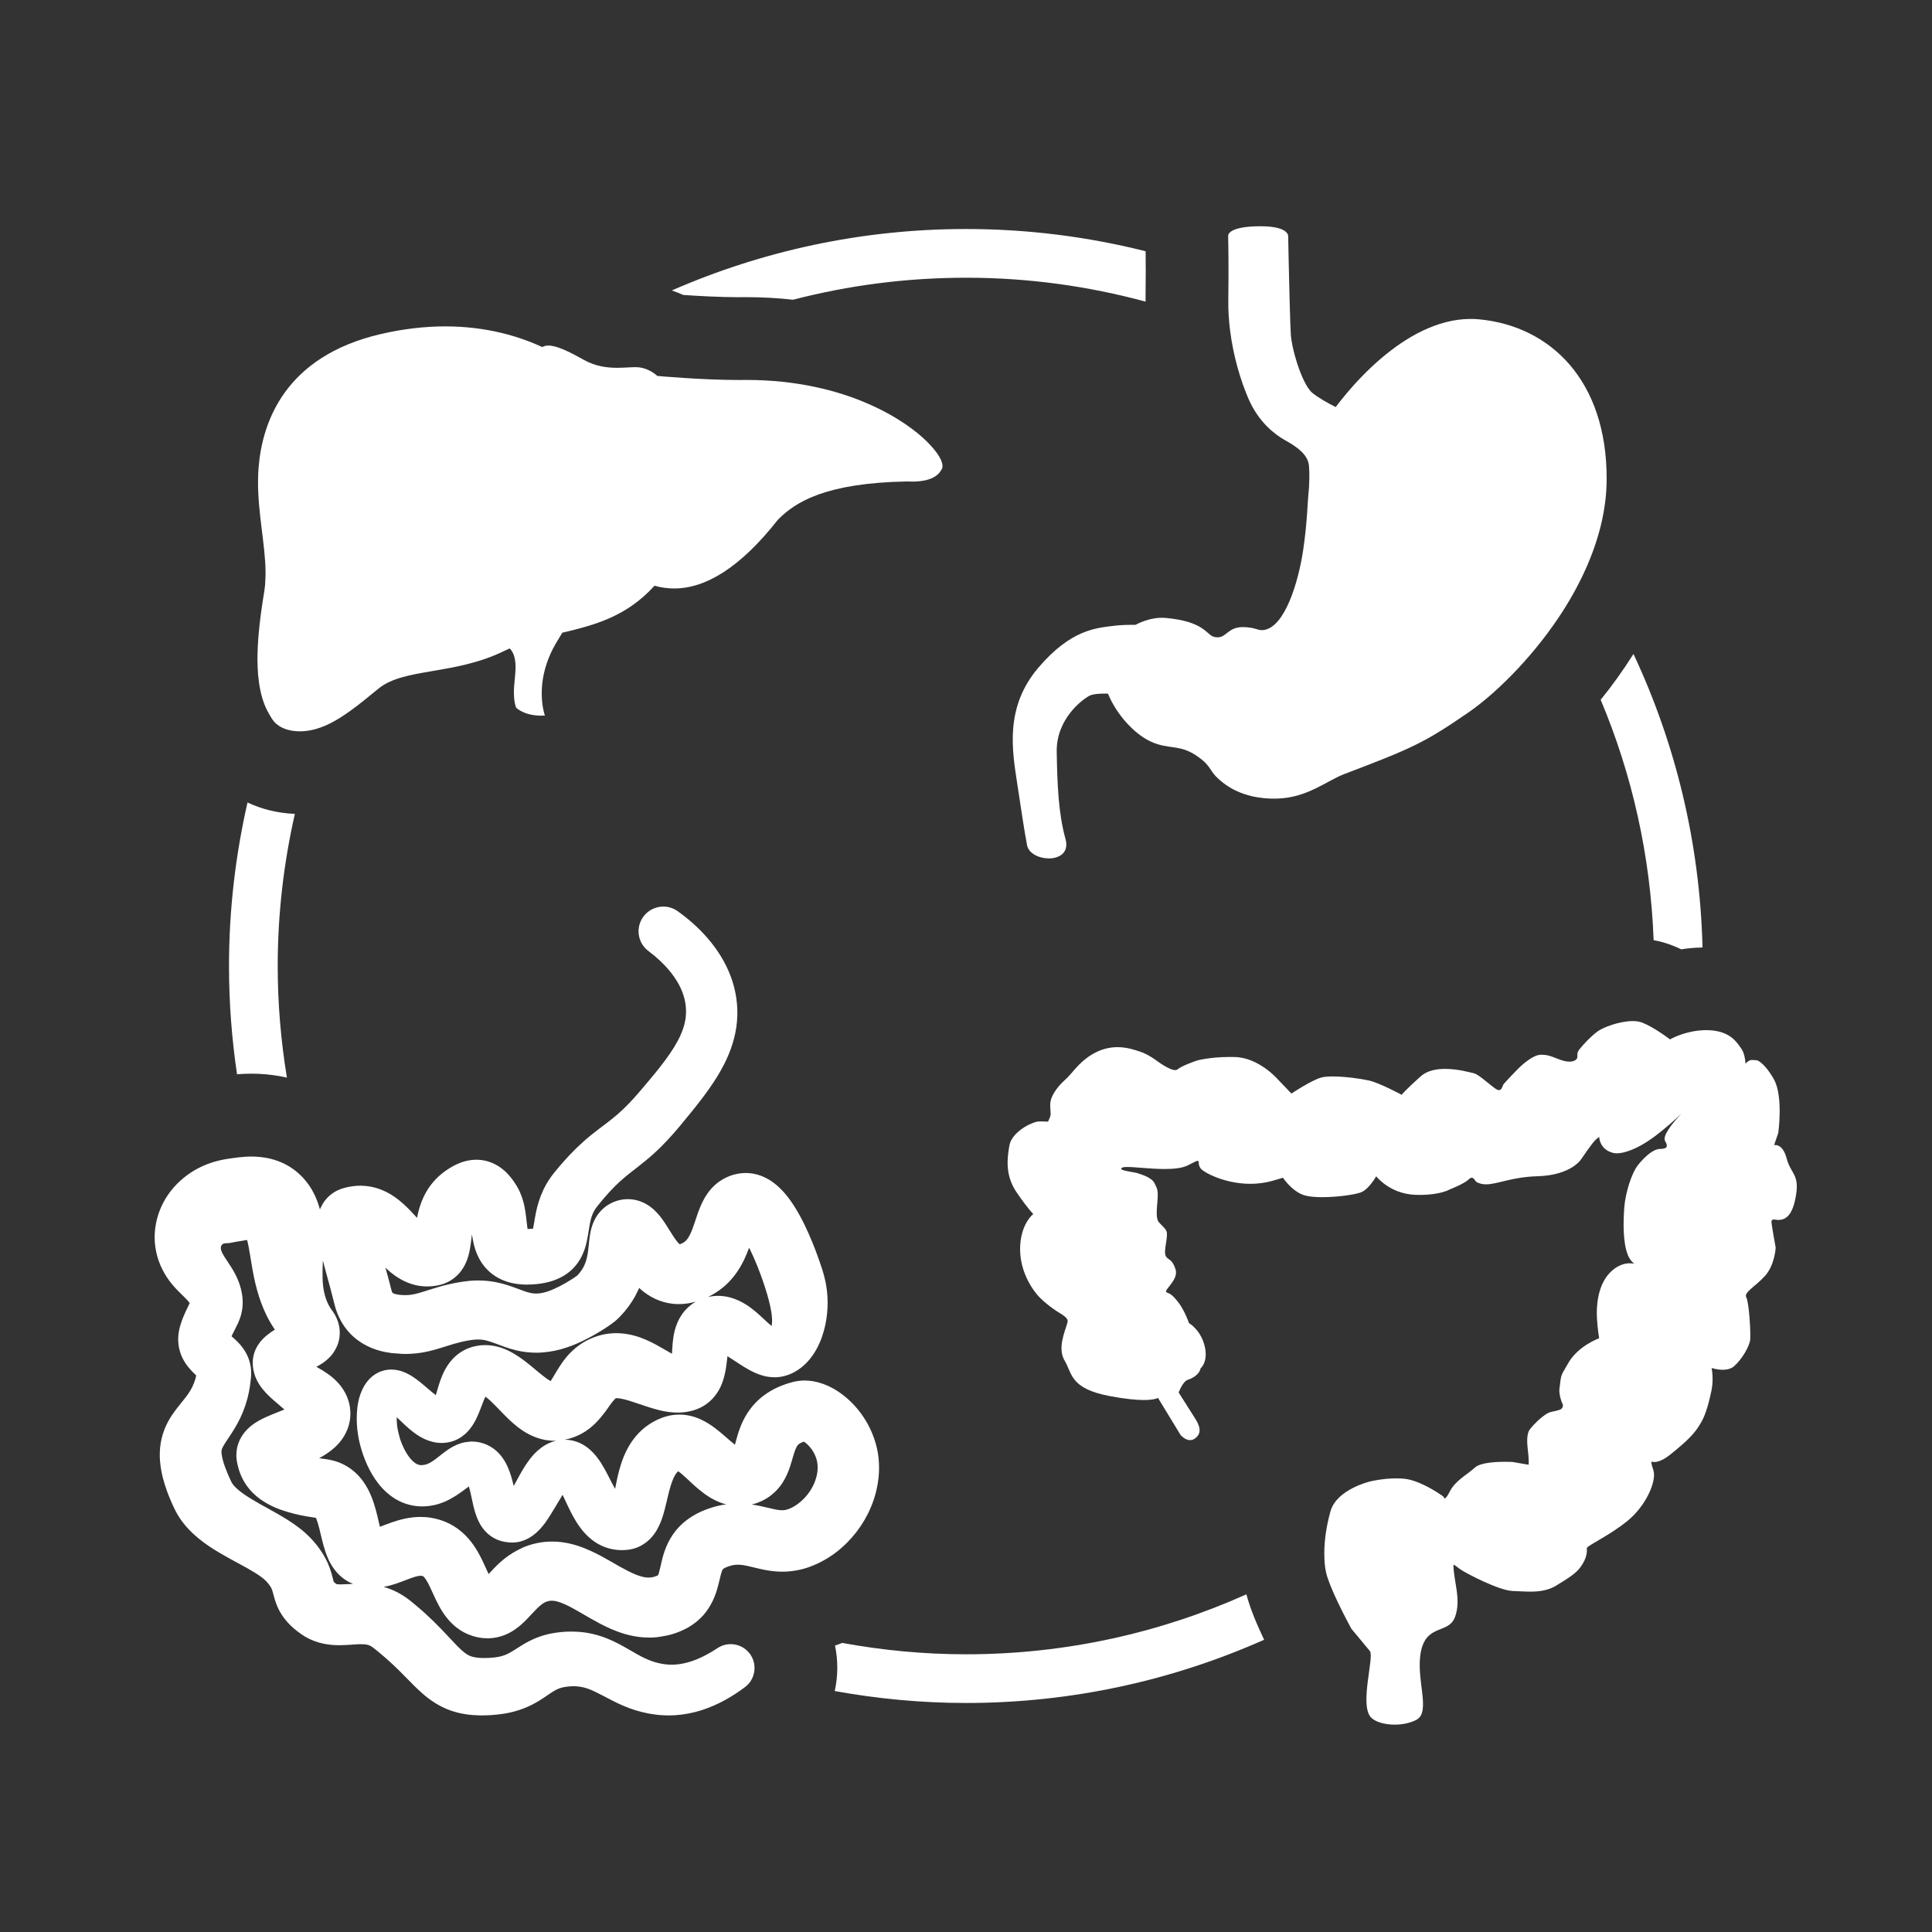
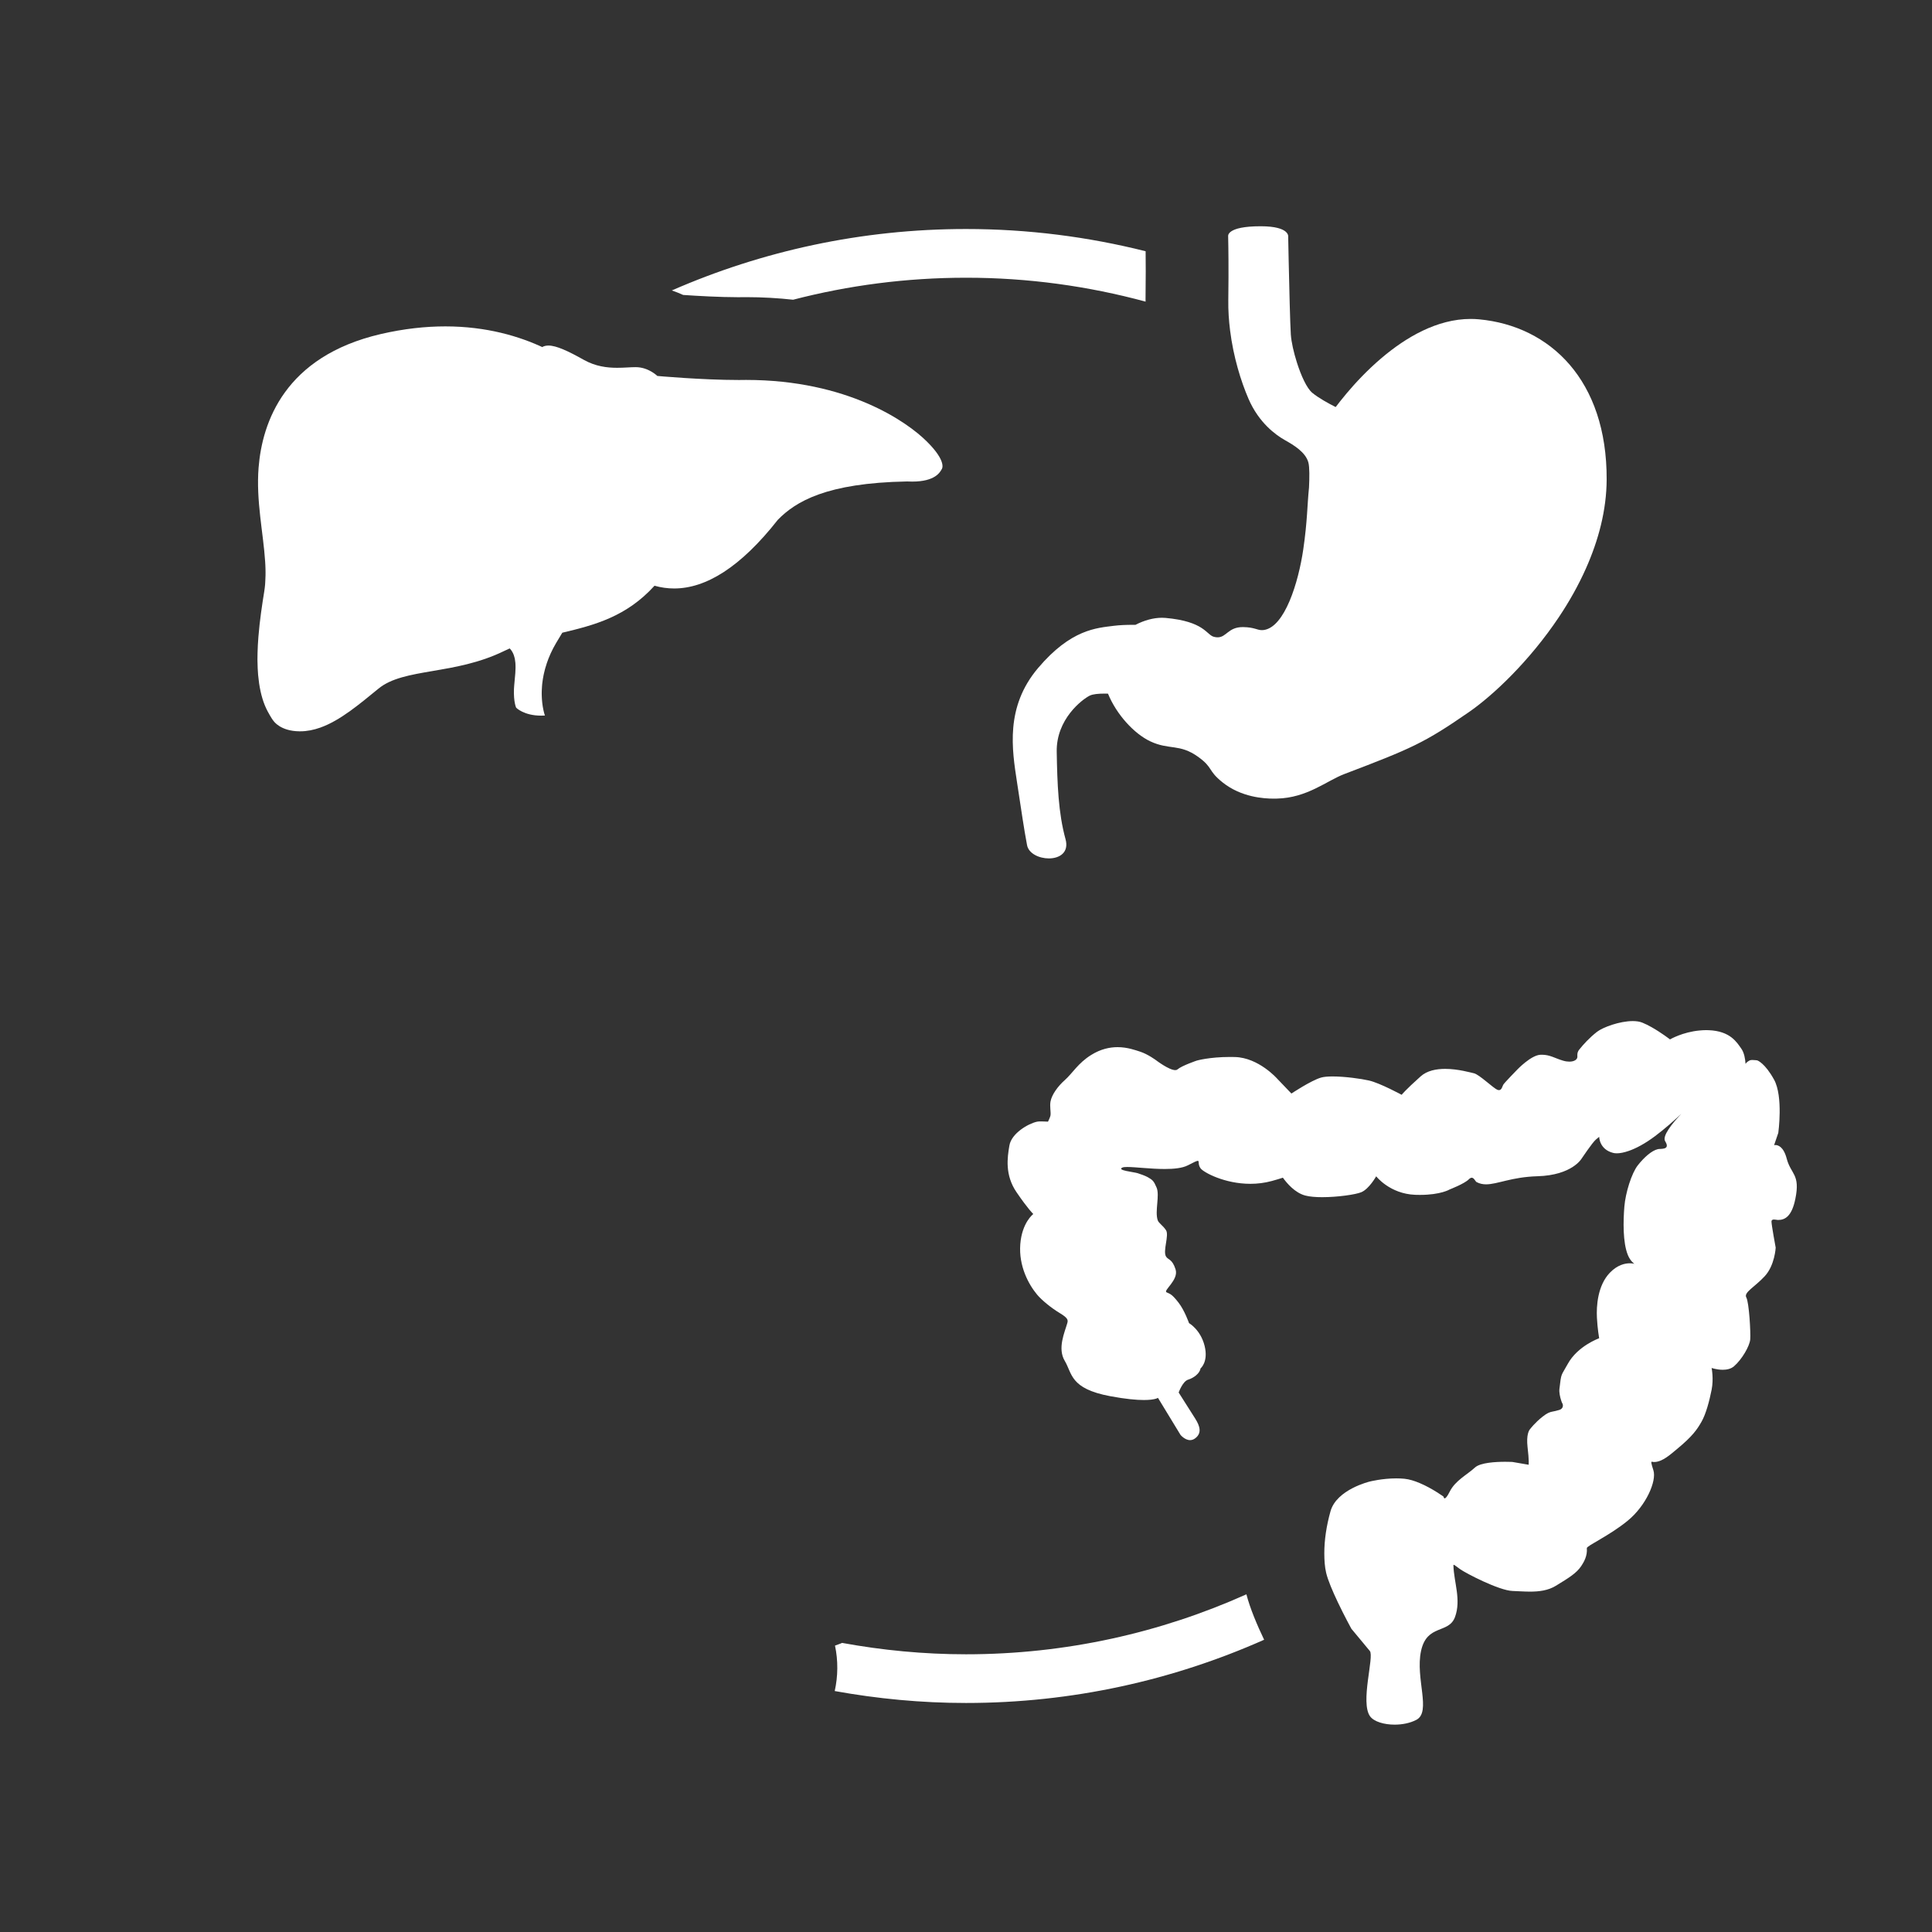
<svg xmlns="http://www.w3.org/2000/svg" xmlns:ns1="http://www.inkscape.org/namespaces/inkscape" xmlns:ns2="http://sodipodi.sourceforge.net/DTD/sodipodi-0.dtd" version="1.1" id="svg2" ns1:export-filename="Y:\Logos\Nutrients\Nutrients.png" ns1:export-xdpi="90" ns1:export-ydpi="90" ns1:version="0.48.2 r9819" ns2:docname="Nutrients.svg" x="0px" y="0px" width="140px" height="140px" viewBox="0 0 140 140" enable-background="new 0 0 140 140" xml:space="preserve">
  <rect x="0" y="0" width="140" height="140" fill="#333333" stroke="none" />
  <ns2:namedview bordercolor="#666666" borderopacity="1" gridtolerance="10" guidetolerance="10" id="namedview4" ns1:current-layer="g10" ns1:cx="122.72355" ns1:cy="1.3894326" ns1:pageopacity="1" ns1:pageshadow="2" ns1:window-height="850" ns1:window-maximized="1" ns1:window-width="1597" ns1:window-x="-8" ns1:window-y="-8" ns1:zoom="2.8284271" objecttolerance="10" pagecolor="#ffffff" showgrid="false">
	</ns2:namedview>
  <ns2:namedview bordercolor="#666666" borderopacity="1" gridtolerance="10" guidetolerance="10" id="namedview4" ns1:current-layer="g10" ns1:cx="122.72355" ns1:cy="1.3894326" ns1:pageopacity="1" ns1:pageshadow="2" ns1:window-height="850" ns1:window-maximized="1" ns1:window-width="1597" ns1:window-x="-8" ns1:window-y="-8" ns1:zoom="2.8284271" objecttolerance="10" pagecolor="#ffffff" showgrid="false">
	</ns2:namedview>
  <ns2:namedview bordercolor="#666666" borderopacity="1" gridtolerance="10" guidetolerance="10" id="namedview4" ns1:current-layer="g10" ns1:cx="122.72355" ns1:cy="1.3894326" ns1:pageopacity="1" ns1:pageshadow="2" ns1:window-height="850" ns1:window-maximized="1" ns1:window-width="1597" ns1:window-x="-8" ns1:window-y="-8" ns1:zoom="2.8284271" objecttolerance="10" pagecolor="#ffffff" showgrid="false">
	</ns2:namedview>
  <ns2:namedview bordercolor="#666666" borderopacity="1" gridtolerance="10" guidetolerance="10" id="namedview4" ns1:current-layer="g10" ns1:cx="122.72355" ns1:cy="1.3894326" ns1:pageopacity="1" ns1:pageshadow="2" ns1:window-height="850" ns1:window-maximized="1" ns1:window-width="1597" ns1:window-x="-8" ns1:window-y="-8" ns1:zoom="2.8284271" objecttolerance="10" pagecolor="#ffffff" showgrid="false">
	</ns2:namedview>
  <ns2:namedview bordercolor="#666666" borderopacity="1" gridtolerance="10" guidetolerance="10" id="namedview4" ns1:current-layer="g10" ns1:cx="122.72355" ns1:cy="1.3894326" ns1:pageopacity="1" ns1:pageshadow="2" ns1:window-height="850" ns1:window-maximized="1" ns1:window-width="1597" ns1:window-x="-8" ns1:window-y="-8" ns1:zoom="2.8284271" objecttolerance="10" pagecolor="#ffffff" showgrid="false">
	</ns2:namedview>
  <ns2:namedview bordercolor="#666666" borderopacity="1" gridtolerance="10" guidetolerance="10" id="namedview4" ns1:current-layer="g10" ns1:cx="122.72355" ns1:cy="1.3894326" ns1:pageopacity="1" ns1:pageshadow="2" ns1:window-height="850" ns1:window-maximized="1" ns1:window-width="1597" ns1:window-x="-8" ns1:window-y="-8" ns1:zoom="2.8284271" objecttolerance="10" pagecolor="#ffffff" showgrid="false">
	</ns2:namedview>
  <ns2:namedview bordercolor="#666666" borderopacity="1" gridtolerance="10" guidetolerance="10" id="namedview4" ns1:current-layer="g10" ns1:cx="122.72355" ns1:cy="1.3894326" ns1:pageopacity="1" ns1:pageshadow="2" ns1:window-height="850" ns1:window-maximized="1" ns1:window-width="1597" ns1:window-x="-8" ns1:window-y="-8" ns1:zoom="2.8284271" objecttolerance="10" pagecolor="#ffffff" showgrid="false">
	</ns2:namedview>
  <ns2:namedview bordercolor="#666666" borderopacity="1" gridtolerance="10" guidetolerance="10" id="namedview4" ns1:current-layer="g10" ns1:cx="122.72355" ns1:cy="1.3894326" ns1:pageopacity="1" ns1:pageshadow="2" ns1:window-height="850" ns1:window-maximized="1" ns1:window-width="1597" ns1:window-x="-8" ns1:window-y="-8" ns1:zoom="2.8284271" objecttolerance="10" pagecolor="#ffffff" showgrid="false">
	</ns2:namedview>
  <ns2:namedview bordercolor="#666666" borderopacity="1" gridtolerance="10" guidetolerance="10" id="namedview4" ns1:current-layer="g10" ns1:cx="122.72355" ns1:cy="1.3894326" ns1:pageopacity="1" ns1:pageshadow="2" ns1:window-height="850" ns1:window-maximized="1" ns1:window-width="1597" ns1:window-x="-8" ns1:window-y="-8" ns1:zoom="2.8284271" objecttolerance="10" pagecolor="#ffffff" showgrid="false">
	</ns2:namedview>
  <ns2:namedview bordercolor="#666666" borderopacity="1" gridtolerance="10" guidetolerance="10" id="namedview4" ns1:current-layer="g10" ns1:cx="122.72355" ns1:cy="1.3894326" ns1:pageopacity="1" ns1:pageshadow="2" ns1:window-height="850" ns1:window-maximized="1" ns1:window-width="1597" ns1:window-x="-8" ns1:window-y="-8" ns1:zoom="2.8284271" objecttolerance="10" pagecolor="#ffffff" showgrid="false">
	</ns2:namedview>
  <ns2:namedview bordercolor="#666666" borderopacity="1" gridtolerance="10" guidetolerance="10" id="namedview4" ns1:current-layer="g10" ns1:cx="122.72355" ns1:cy="1.3894326" ns1:pageopacity="1" ns1:pageshadow="2" ns1:window-height="850" ns1:window-maximized="1" ns1:window-width="1597" ns1:window-x="-8" ns1:window-y="-8" ns1:zoom="2.8284271" objecttolerance="10" pagecolor="#ffffff" showgrid="false">
	</ns2:namedview>
  <ns2:namedview bordercolor="#666666" borderopacity="1" gridtolerance="10" guidetolerance="10" id="namedview4" ns1:current-layer="g10" ns1:cx="122.72355" ns1:cy="1.3894326" ns1:pageopacity="1" ns1:pageshadow="2" ns1:window-height="850" ns1:window-maximized="1" ns1:window-width="1597" ns1:window-x="-8" ns1:window-y="-8" ns1:zoom="2.8284271" objecttolerance="10" pagecolor="#ffffff" showgrid="false">
	</ns2:namedview>
  <ns2:namedview bordercolor="#666666" borderopacity="1" gridtolerance="10" guidetolerance="10" id="namedview4" ns1:current-layer="g10" ns1:cx="122.72355" ns1:cy="1.3894326" ns1:pageopacity="1" ns1:pageshadow="2" ns1:window-height="850" ns1:window-maximized="1" ns1:window-width="1597" ns1:window-x="-8" ns1:window-y="-8" ns1:zoom="2.8284271" objecttolerance="10" pagecolor="#ffffff" showgrid="false">
	</ns2:namedview>
  <ns2:namedview bordercolor="#666666" borderopacity="1" gridtolerance="10" guidetolerance="10" id="namedview4" ns1:current-layer="g10" ns1:cx="122.72355" ns1:cy="1.3894326" ns1:pageopacity="1" ns1:pageshadow="2" ns1:window-height="850" ns1:window-maximized="1" ns1:window-width="1597" ns1:window-x="-8" ns1:window-y="-8" ns1:zoom="2.8284271" objecttolerance="10" pagecolor="#ffffff" showgrid="false">
	</ns2:namedview>
  <ns2:namedview bordercolor="#666666" borderopacity="1" gridtolerance="10" guidetolerance="10" id="namedview4" ns1:current-layer="g10" ns1:cx="122.72355" ns1:cy="1.3894326" ns1:pageopacity="1" ns1:pageshadow="2" ns1:window-height="850" ns1:window-maximized="1" ns1:window-width="1597" ns1:window-x="-8" ns1:window-y="-8" ns1:zoom="2.8284271" objecttolerance="10" pagecolor="#ffffff" showgrid="false">
	</ns2:namedview>
  <ns2:namedview bordercolor="#666666" borderopacity="1" gridtolerance="10" guidetolerance="10" id="namedview4" ns1:current-layer="g10" ns1:cx="122.72355" ns1:cy="1.3894326" ns1:pageopacity="1" ns1:pageshadow="2" ns1:window-height="850" ns1:window-maximized="1" ns1:window-width="1597" ns1:window-x="-8" ns1:window-y="-8" ns1:zoom="2.8284271" objecttolerance="10" pagecolor="#ffffff" showgrid="false">
	</ns2:namedview>
  <ns2:namedview bordercolor="#666666" borderopacity="1" gridtolerance="10" guidetolerance="10" id="namedview4" ns1:current-layer="g10" ns1:cx="122.72355" ns1:cy="1.3894326" ns1:pageopacity="1" ns1:pageshadow="2" ns1:window-height="850" ns1:window-maximized="1" ns1:window-width="1597" ns1:window-x="-8" ns1:window-y="-8" ns1:zoom="2.8284271" objecttolerance="10" pagecolor="#ffffff" showgrid="false">
	</ns2:namedview>
  <ns2:namedview bordercolor="#666666" borderopacity="1" gridtolerance="10" guidetolerance="10" id="namedview4" ns1:current-layer="g10" ns1:cx="122.72355" ns1:cy="1.3894326" ns1:pageopacity="1" ns1:pageshadow="2" ns1:window-height="850" ns1:window-maximized="1" ns1:window-width="1597" ns1:window-x="-8" ns1:window-y="-8" ns1:zoom="2.8284271" objecttolerance="10" pagecolor="#ffffff" showgrid="false">
	</ns2:namedview>
  <ns2:namedview bordercolor="#666666" borderopacity="1" gridtolerance="10" guidetolerance="10" id="namedview4" ns1:current-layer="g10" ns1:cx="122.72355" ns1:cy="1.3894326" ns1:pageopacity="1" ns1:pageshadow="2" ns1:window-height="850" ns1:window-maximized="1" ns1:window-width="1597" ns1:window-x="-8" ns1:window-y="-8" ns1:zoom="2.8284271" objecttolerance="10" pagecolor="#ffffff" showgrid="false">
	</ns2:namedview>
  <ns2:namedview bordercolor="#666666" borderopacity="1" gridtolerance="10" guidetolerance="10" id="namedview4" ns1:current-layer="g10" ns1:cx="122.72355" ns1:cy="1.3894326" ns1:pageopacity="1" ns1:pageshadow="2" ns1:window-height="850" ns1:window-maximized="1" ns1:window-width="1597" ns1:window-x="-8" ns1:window-y="-8" ns1:zoom="2.8284271" objecttolerance="10" pagecolor="#ffffff" showgrid="false">
	</ns2:namedview>
  <ns2:namedview bordercolor="#666666" borderopacity="1" gridtolerance="10" guidetolerance="10" id="namedview4" ns1:current-layer="g10" ns1:cx="122.72355" ns1:cy="1.3894326" ns1:pageopacity="1" ns1:pageshadow="2" ns1:window-height="850" ns1:window-maximized="1" ns1:window-width="1597" ns1:window-x="-8" ns1:window-y="-8" ns1:zoom="2.8284271" objecttolerance="10" pagecolor="#ffffff" showgrid="false">
	</ns2:namedview>
  <ns2:namedview bordercolor="#666666" borderopacity="1" gridtolerance="10" guidetolerance="10" id="namedview4" ns1:current-layer="g10" ns1:cx="122.72355" ns1:cy="1.3894326" ns1:pageopacity="1" ns1:pageshadow="2" ns1:window-height="850" ns1:window-maximized="1" ns1:window-width="1597" ns1:window-x="-8" ns1:window-y="-8" ns1:zoom="2.8284271" objecttolerance="10" pagecolor="#ffffff" showgrid="false">
	</ns2:namedview>
  <ns2:namedview bordercolor="#666666" borderopacity="1" gridtolerance="10" guidetolerance="10" id="namedview4" ns1:current-layer="g10" ns1:cx="122.72355" ns1:cy="1.3894326" ns1:pageopacity="1" ns1:pageshadow="2" ns1:window-height="850" ns1:window-maximized="1" ns1:window-width="1597" ns1:window-x="-8" ns1:window-y="-8" ns1:zoom="2.8284271" objecttolerance="10" pagecolor="#ffffff" showgrid="false">
	</ns2:namedview>
  <ns2:namedview bordercolor="#666666" borderopacity="1" gridtolerance="10" guidetolerance="10" id="namedview4" ns1:current-layer="g10" ns1:cx="122.72355" ns1:cy="1.3894326" ns1:pageopacity="1" ns1:pageshadow="2" ns1:window-height="850" ns1:window-maximized="1" ns1:window-width="1597" ns1:window-x="-8" ns1:window-y="-8" ns1:zoom="2.8284271" objecttolerance="10" pagecolor="#ffffff" showgrid="false">
	</ns2:namedview>
  <ns2:namedview bordercolor="#666666" borderopacity="1" gridtolerance="10" guidetolerance="10" id="namedview4" ns1:current-layer="g10" ns1:cx="122.72355" ns1:cy="1.3894326" ns1:pageopacity="1" ns1:pageshadow="2" ns1:window-height="850" ns1:window-maximized="1" ns1:window-width="1597" ns1:window-x="-8" ns1:window-y="-8" ns1:zoom="2.8284271" objecttolerance="10" pagecolor="#ffffff" showgrid="false">
	</ns2:namedview>
  <ns2:namedview bordercolor="#666666" borderopacity="1" gridtolerance="10" guidetolerance="10" id="namedview4" ns1:current-layer="g10" ns1:cx="122.72355" ns1:cy="1.3894326" ns1:pageopacity="1" ns1:pageshadow="2" ns1:window-height="850" ns1:window-maximized="1" ns1:window-width="1597" ns1:window-x="-8" ns1:window-y="-8" ns1:zoom="2.8284271" objecttolerance="10" pagecolor="#ffffff" showgrid="false">
	</ns2:namedview>
  <ns2:namedview bordercolor="#666666" borderopacity="1" gridtolerance="10" guidetolerance="10" id="namedview4" ns1:current-layer="g10" ns1:cx="122.72355" ns1:cy="1.3894326" ns1:pageopacity="1" ns1:pageshadow="2" ns1:window-height="850" ns1:window-maximized="1" ns1:window-width="1597" ns1:window-x="-8" ns1:window-y="-8" ns1:zoom="2.8284271" objecttolerance="10" pagecolor="#ffffff" showgrid="false">
	</ns2:namedview>
  <ns2:namedview bordercolor="#666666" borderopacity="1" gridtolerance="10" guidetolerance="10" id="namedview4" ns1:current-layer="g10" ns1:cx="122.72355" ns1:cy="1.3894326" ns1:pageopacity="1" ns1:pageshadow="2" ns1:window-height="850" ns1:window-maximized="1" ns1:window-width="1597" ns1:window-x="-8" ns1:window-y="-8" ns1:zoom="2.8284271" objecttolerance="10" pagecolor="#ffffff" showgrid="false">
	</ns2:namedview>
  <g>
    <path fill="#FFFFFF" d="M70,119.876c-3.066,0-6.063-0.293-8.978-0.825c-0.049,0.019-0.095,0.042-0.144,0.06   c-0.123,0.047-0.246,0.093-0.371,0.135c0.232,1.092,0.219,2.216-0.02,3.293c3.089,0.558,6.265,0.865,9.513,0.865   c7.687,0,14.993-1.645,21.603-4.582c-0.516-1.079-1.019-2.273-1.284-3.292C84.107,118.315,77.234,119.876,70,119.876z" />
    <path fill="#FFFFFF" d="M83.014,21.857c0-0.064-0.005-0.125-0.004-0.189c0.021-1.475,0.015-2.685,0.006-3.462   c-4.168-1.048-8.527-1.611-13.016-1.611c-7.576,0-14.783,1.595-21.318,4.452c0.29,0.099,0.567,0.208,0.822,0.326   c1.077,0.074,2.642,0.162,3.987,0.164c0.193-0.003,0.384-0.005,0.574-0.005c1.203,0,2.334,0.07,3.408,0.187   c4.004-1.04,8.202-1.594,12.526-1.594C74.502,20.123,78.862,20.733,83.014,21.857z" />
-     <path fill="#FFFFFF" d="M17.935,58.151c-0.868,3.814-1.341,7.776-1.341,11.848c0,2.666,0.202,5.285,0.582,7.848   c0.309-0.025,0.648-0.045,1.039-0.045c0.171,0,0.348,0.004,0.546,0.012c0.707,0.033,1.377,0.128,2.029,0.272   c-0.432-2.634-0.666-5.333-0.666-8.087c0-3.788,0.439-7.474,1.243-11.023C20.126,58.929,18.963,58.636,17.935,58.151z" />
-     <path fill="#FFFFFF" d="M118.367,47.388c-0.743,1.178-1.541,2.294-2.376,3.32c2.27,5.392,3.608,11.265,3.837,17.418   c0.489,0.09,0.959,0.226,1.408,0.405c0.201,0.08,0.4,0.168,0.595,0.261c0.481-0.078,0.999-0.122,1.54-0.135   C123.182,61.073,121.413,53.877,118.367,47.388z" />
  </g>
  <g>
    <path fill="#FFFFFF" d="M54.065,27.531c-0.172,0-0.346,0.002-0.521,0.005c-2.678,0-6.008-0.297-5.927-0.297   c0.002,0,0.006,0,0.011,0c0,0-0.639-0.634-1.563-0.634c-0.197,0-0.417,0.012-0.652,0.025c-0.217,0.011-0.446,0.022-0.689,0.022   c-0.729,0-1.562-0.098-2.415-0.574c-0.571-0.321-1.072-0.582-1.507-0.764c-0.414-0.173-0.769-0.274-1.059-0.274   c-0.172,0-0.322,0.035-0.45,0.108c0,0,0.045,0.021,0.119,0.057c-1.766-0.835-4.153-1.553-7.14-1.554   c-1.428,0-2.992,0.164-4.693,0.559c-6.949,1.621-8.579,6.395-8.84,9.671c-0.191,2.403,0.34,4.72,0.474,6.799   c0.006,0.089,0.011,0.178,0.015,0.267s0.007,0.176,0.01,0.263c0.002,0.085,0.004,0.17,0.004,0.255c0.001,0.076,0,0.151-0.001,0.226   c-0.002,0.163-0.009,0.323-0.02,0.482c-0.004,0.058-0.005,0.118-0.01,0.176c0,0.005-0.001,0.01-0.001,0.015   c-0.015,0.162-0.034,0.323-0.059,0.481c-0.155,0.961-0.33,2.107-0.424,3.283c0,0.003-0.001,0.007-0.001,0.01   c-0.015,0.188-0.028,0.376-0.038,0.566c-0.001,0.018-0.002,0.036-0.003,0.055c-0.009,0.177-0.017,0.354-0.021,0.531l0,0   c-0.001,0.034-0.001,0.068-0.002,0.102c-0.003,0.132-0.007,0.264-0.006,0.395c0,0.034,0.002,0.068,0.002,0.102   c0,0.024,0.001,0.048,0.002,0.072c0.002,0.159,0.007,0.318,0.014,0.475c0.003,0.069,0.009,0.136,0.013,0.204   c0.006,0.087,0.009,0.175,0.017,0.26c0.002,0.021,0.005,0.042,0.007,0.063c0.015,0.165,0.035,0.328,0.057,0.488   c0.004,0.028,0.006,0.056,0.011,0.083c0.112,0.749,0.307,1.442,0.624,2.028c0.125,0.228,0.219,0.391,0.296,0.51   c0.052,0.08,0.097,0.144,0.133,0.18v0.001c0,0,0.487,0.732,1.874,0.741c0.015,0,0.031,0,0.046,0c0.496,0,0.982-0.099,1.461-0.27   c1.452-0.518,2.836-1.701,4.216-2.825c1.849-1.514,5.496-0.963,9.1-2.724c0.134-0.066,0.27-0.127,0.405-0.187   c0.002,0.002,0.005,0.004,0.007,0.006c0.139,0.141,0.233,0.31,0.298,0.496c0.023,0.066,0.042,0.134,0.057,0.204   c0.004,0.02,0.009,0.039,0.013,0.058c0.017,0.088,0.029,0.178,0.037,0.271c0.001,0.008,0.001,0.015,0.002,0.023   c0.036,0.471-0.028,0.992-0.072,1.465c-0.002,0.024-0.005,0.048-0.007,0.072c-0.003,0.033-0.005,0.065-0.008,0.098   c-0.007,0.089-0.014,0.176-0.017,0.26c-0.034,0.947,0.16,1.342,0.16,1.342s0.552,0.576,1.813,0.576   c0.087,0,0.177-0.003,0.271-0.009c0,0-0.004-0.01-0.008-0.022c-0.001-0.004-0.004-0.011-0.005-0.016   c-0.005-0.014-0.01-0.032-0.017-0.054c-0.003-0.01-0.006-0.022-0.01-0.033c-0.007-0.024-0.015-0.053-0.023-0.084   c-0.004-0.015-0.008-0.03-0.012-0.046c-0.01-0.038-0.02-0.082-0.03-0.128c-0.003-0.014-0.006-0.027-0.009-0.042   c-0.013-0.063-0.027-0.133-0.04-0.21c-0.002-0.011-0.003-0.023-0.005-0.034c-0.01-0.064-0.02-0.133-0.029-0.205   c-0.004-0.03-0.007-0.062-0.01-0.094c-0.006-0.057-0.012-0.117-0.016-0.179c-0.003-0.04-0.006-0.082-0.008-0.124   c-0.003-0.058-0.005-0.119-0.007-0.18c-0.001-0.048-0.003-0.096-0.003-0.146c0-0.061,0.002-0.125,0.003-0.188   c0.003-0.103,0.008-0.209,0.017-0.318c0.004-0.059,0.008-0.117,0.014-0.178c0.008-0.078,0.02-0.16,0.032-0.241   c0.006-0.046,0.012-0.092,0.02-0.138c0.014-0.088,0.032-0.179,0.05-0.27c0.008-0.04,0.017-0.08,0.026-0.121   c0.023-0.101,0.047-0.203,0.075-0.307c0.007-0.025,0.014-0.05,0.021-0.074c0.033-0.116,0.068-0.233,0.109-0.353   c-0.001,0.003-0.003,0.007-0.004,0.009c0.158-0.469,0.375-0.963,0.677-1.474c0.155-0.263,0.305-0.512,0.451-0.751   c2.323-0.552,4.641-1.154,6.683-3.405c0.465,0.132,0.939,0.199,1.422,0.199c2.297,0,4.804-1.527,7.518-4.981   c1.286-1.309,3.496-2.667,9.361-2.774c0.128,0.007,0.25,0.01,0.366,0.01c1.69,0,2.029-0.692,2.155-0.916   c0,0,0.387-0.527-1.084-1.984C65.737,30.566,61.411,27.531,54.065,27.531z" />
-     <path fill="#FFFFFF" d="M62.711,102.901c-0.385-0.622-0.856-1.182-1.443-1.672c-0.295-0.244-0.621-0.472-1-0.673   c-0.38-0.199-0.822-0.377-1.377-0.471c-0.188-0.028-0.382-0.048-0.595-0.048c-0.112,0-0.228,0.006-0.351,0.019   c-0.084,0.007-0.177,0.022-0.268,0.039l-0.137,0.028c-0.055,0.011-0.073,0.017-0.093,0.023l-0.257,0.073   c-0.341,0.099-0.699,0.238-1.059,0.417c-0.361,0.182-0.726,0.421-1.064,0.711c-0.339,0.291-0.64,0.644-0.878,1.006   c-0.482,0.733-0.696,1.468-0.839,1.99c-0.034,0.127-0.065,0.243-0.093,0.346c-0.21-0.162-0.473-0.393-0.774-0.656   c-0.204-0.176-0.43-0.37-0.705-0.574c-0.276-0.203-0.598-0.421-1.025-0.614c-0.403-0.185-0.939-0.339-1.515-0.339   c-0.024,0-0.047,0-0.071,0.001c-0.298,0.004-0.601,0.049-0.871,0.126l-0.203,0.061c-0.068,0.021-0.106,0.038-0.16,0.058   c-0.1,0.037-0.201,0.083-0.301,0.127c-0.399,0.187-0.784,0.44-1.113,0.737c-0.33,0.297-0.601,0.631-0.817,0.965   c-0.431,0.673-0.654,1.325-0.818,1.91c-0.139,0.509-0.23,0.978-0.312,1.399c-0.072-0.126-0.145-0.263-0.219-0.406   c-0.221-0.419-0.438-0.892-0.793-1.46c-0.185-0.284-0.398-0.602-0.782-0.953c-0.193-0.173-0.437-0.355-0.75-0.5   c-0.312-0.146-0.692-0.238-1.053-0.244c-0.002,0-0.005,0-0.007,0c-0.021,0-0.042,0.002-0.063,0.002l0.006-0.001   c0.41-0.075,0.845-0.225,1.235-0.44c0.392-0.213,0.727-0.484,0.992-0.746c0.529-0.531,0.826-0.993,1.054-1.308   c0.223-0.321,0.385-0.481,0.438-0.514c0.016-0.009,0.023-0.011,0.026-0.011c0.006,0-0.009,0.014,0.011,0.014   c0.004,0,0.009-0.001,0.016-0.002c-0.003,0.002-0.009,0.003-0.009,0.003s0.005-0.001,0.02-0.003c0.01,0,0.025-0.001,0.044-0.001   c0.034,0,0.082,0.002,0.145,0.012c0.194,0.026,0.492,0.098,0.85,0.213l1.257,0.417c0.49,0.149,1.056,0.338,1.832,0.39   c0.091,0.006,0.186,0.009,0.284,0.009c0.315,0,0.659-0.034,1.008-0.125c0.21-0.052,0.502-0.152,0.76-0.295   c0.265-0.143,0.52-0.338,0.729-0.556c0.422-0.443,0.648-0.918,0.774-1.296c0.127-0.384,0.189-0.702,0.233-0.983   c0.048-0.318,0.078-0.591,0.105-0.83c0.18,0.11,0.375,0.237,0.587,0.378c0.389,0.25,0.799,0.549,1.449,0.842   c0.328,0.14,0.746,0.286,1.278,0.304c0.034,0.001,0.068,0.002,0.103,0.002c0.232,0,0.479-0.026,0.714-0.092   c0.066-0.017,0.14-0.038,0.197-0.057l0.163-0.06c0.11-0.04,0.21-0.092,0.314-0.142c0.404-0.213,0.74-0.49,1.005-0.782   c0.267-0.292,0.471-0.596,0.637-0.895c0.332-0.599,0.515-1.186,0.643-1.759c0.241-1.144,0.216-2.254-0.02-3.29   c-0.055-0.255-0.135-0.522-0.207-0.753c-0.071-0.219-0.144-0.435-0.22-0.65c-0.151-0.431-0.312-0.859-0.487-1.287   c-0.355-0.859-0.74-1.712-1.305-2.613c-0.293-0.452-0.611-0.918-1.161-1.429c-0.281-0.251-0.626-0.529-1.166-0.754   c-0.269-0.11-0.592-0.2-0.949-0.229C54.209,85.003,54.126,85,54.042,85c-0.099,0-0.199,0.005-0.298,0.015   c-0.103,0.009-0.15,0.019-0.221,0.03c-0.065,0.01-0.134,0.024-0.202,0.04c-0.548,0.114-1.151,0.434-1.552,0.821   C51.36,86.291,51.124,86.68,50.955,87c-0.326,0.646-0.45,1.109-0.586,1.5c-0.128,0.388-0.239,0.696-0.35,0.925   c-0.111,0.23-0.214,0.375-0.307,0.469c-0.094,0.094-0.186,0.159-0.342,0.227c-0.053,0.023-0.09,0.035-0.12,0.044   c-0.089-0.076-0.253-0.268-0.431-0.538c-0.19-0.279-0.381-0.619-0.688-1.078c-0.165-0.233-0.332-0.496-0.719-0.866   c-0.204-0.182-0.462-0.404-0.922-0.594c-0.219-0.091-0.502-0.163-0.787-0.186c-0.068-0.006-0.136-0.008-0.204-0.008   c-0.221,0-0.438,0.029-0.636,0.077c-0.228,0.056-0.469,0.146-0.711,0.285c-0.24,0.137-0.467,0.324-0.64,0.517   c-0.351,0.394-0.501,0.762-0.593,1.024c-0.091,0.27-0.129,0.469-0.159,0.64c-0.029,0.171-0.046,0.31-0.06,0.436   c-0.052,0.493-0.08,0.808-0.136,1.095c-0.109,0.559-0.28,0.922-0.589,1.297c-0.038,0.046-0.08,0.092-0.123,0.138l-0.027,0.028   c-0.012,0.009-0.028,0.021-0.044,0.033l-0.089,0.063c-0.061,0.043-0.135,0.092-0.205,0.138c-0.291,0.188-0.604,0.371-0.911,0.53   c-0.306,0.158-0.612,0.294-0.87,0.381c-0.228,0.081-0.503,0.138-0.71,0.153c-0.056,0.004-0.109,0.006-0.161,0.006   c-0.145,0-0.278-0.017-0.444-0.055c-0.222-0.049-0.521-0.161-0.948-0.322c-0.422-0.158-0.968-0.351-1.575-0.461   c-0.402-0.075-0.819-0.111-1.226-0.111c-0.207,0-0.411,0.009-0.609,0.027c-0.144,0.014-0.3,0.031-0.429,0.05l-0.376,0.059   c-0.249,0.045-0.502,0.092-0.745,0.152c-0.491,0.113-0.968,0.258-1.382,0.391c-0.416,0.134-0.759,0.243-1.033,0.303   c-0.258,0.057-0.47,0.081-0.706,0.081c-0.017,0-0.035,0-0.052,0c-0.003,0-0.005,0-0.008,0c-0.123,0-0.262-0.016-0.394-0.028   c-0.109-0.018-0.215-0.033-0.282-0.057c-0.147-0.043-0.171-0.077-0.177-0.077c0,0,0,0-0.001,0c0.003-0.006-0.034-0.023-0.076-0.18   l-0.149-0.576l-0.172-0.636c-0.04-0.146-0.081-0.289-0.122-0.433c0.113,0.106,0.235,0.214,0.369,0.325   c0.244,0.199,0.532,0.407,0.892,0.594c0.357,0.185,0.798,0.344,1.275,0.406c0.161,0.022,0.324,0.032,0.486,0.032   c0.314,0,0.622-0.039,0.899-0.107l0.091-0.022l0.151-0.045c0.102-0.034,0.204-0.073,0.307-0.122   c0.205-0.095,0.407-0.224,0.579-0.369c0.352-0.292,0.571-0.627,0.707-0.893c0.139-0.273,0.21-0.495,0.264-0.688   c0.053-0.193,0.085-0.356,0.111-0.503c0.051-0.293,0.076-0.527,0.102-0.737c0.012-0.104,0.024-0.201,0.036-0.292   c0.032,0.219,0.074,0.464,0.14,0.74c0.081,0.322,0.201,0.698,0.432,1.105c0.226,0.405,0.591,0.828,1.02,1.121   c0.426,0.296,0.882,0.469,1.271,0.557c0.382,0.084,0.742,0.121,1.051,0.121c0.004,0,0.008,0,0.012,0c0.028,0,0.055,0,0.083,0   c0.288,0,0.55-0.021,0.819-0.051c0.309-0.044,0.623-0.092,0.995-0.215c0.364-0.119,0.779-0.301,1.183-0.617   c0.405-0.311,0.748-0.757,0.946-1.164c0.204-0.41,0.299-0.768,0.366-1.063c0.065-0.296,0.102-0.542,0.135-0.75   c0.063-0.42,0.119-0.721,0.192-0.969c0.074-0.247,0.161-0.442,0.285-0.631c0.028-0.048,0.065-0.094,0.098-0.141   c0.011-0.018,0.044-0.058,0.075-0.096l0.092-0.113c0.123-0.148,0.242-0.306,0.367-0.446c0.497-0.586,0.994-1.088,1.554-1.557   c0.287-0.237,0.6-0.479,0.948-0.749c0.352-0.276,0.723-0.575,1.081-0.899c0.721-0.646,1.356-1.347,1.938-2.046   c0.539-0.653,1.094-1.322,1.641-2.046c0.545-0.725,1.087-1.505,1.55-2.413c0.461-0.9,0.833-1.959,0.932-3.094   c0.103-1.134-0.074-2.28-0.466-3.308c-0.392-1.029-0.973-1.929-1.634-2.699c-0.663-0.771-1.408-1.425-2.197-1.99   c-0.316-0.226-0.681-0.335-1.042-0.335c-0.558,0-1.108,0.26-1.458,0.748c-0.57,0.795-0.395,1.899,0.387,2.48l0.004,0.003   c1.154,0.857,2.095,1.952,2.486,3.072c0.196,0.557,0.266,1.127,0.209,1.678c-0.058,0.552-0.25,1.122-0.567,1.721   c-0.634,1.2-1.698,2.435-2.786,3.718c-0.509,0.593-1.022,1.14-1.569,1.615c-0.274,0.239-0.564,0.468-0.881,0.709   c-0.324,0.244-0.685,0.513-1.054,0.81c-0.748,0.604-1.453,1.3-2.059,1.997c-0.159,0.174-0.298,0.351-0.448,0.526l-0.11,0.132   c-0.036,0.043-0.071,0.084-0.122,0.152c-0.093,0.122-0.187,0.243-0.271,0.374c-0.349,0.513-0.616,1.095-0.79,1.657   c-0.176,0.56-0.262,1.096-0.33,1.511c-0.028,0.175-0.054,0.322-0.077,0.434c-0.026,0.004-0.054,0.008-0.083,0.012   c-0.109,0.01-0.22,0.017-0.315,0.017c-0.034-0.202-0.066-0.505-0.107-0.866c-0.063-0.468-0.124-1.071-0.458-1.828   c-0.039-0.092-0.091-0.189-0.144-0.285l-0.077-0.135l-0.058-0.095c-0.081-0.129-0.17-0.262-0.276-0.404   c-0.217-0.281-0.491-0.615-0.985-0.935c-0.245-0.157-0.551-0.3-0.886-0.384c-0.241-0.062-0.491-0.089-0.727-0.089   c-0.091,0-0.18,0.004-0.266,0.012c-0.623,0.061-1.045,0.258-1.385,0.433c-0.167,0.09-0.315,0.182-0.45,0.273l-0.194,0.136   c-0.065,0.049-0.111,0.081-0.191,0.146c-0.293,0.233-0.565,0.51-0.793,0.809c-0.462,0.602-0.732,1.267-0.889,1.848   c-0.052,0.193-0.092,0.376-0.127,0.554c-0.275-0.301-0.585-0.65-1.002-1.024c-0.429-0.38-0.996-0.818-1.794-1.09   c-0.394-0.135-0.836-0.211-1.267-0.216c-0.011,0-0.022,0-0.034,0c-0.418,0-0.82,0.062-1.174,0.162l-0.136,0.04   c0,0-0.08,0.025-0.152,0.052c-0.068,0.025-0.138,0.054-0.21,0.09c-0.282,0.133-0.562,0.342-0.77,0.574   c-0.186,0.205-0.312,0.415-0.405,0.607c-0.012,0.026-0.031,0.054-0.042,0.079c-0.018,0.041-0.033,0.08-0.049,0.118   c-0.092-0.34-0.214-0.701-0.402-1.089c-0.219-0.453-0.545-0.948-1.012-1.399c-0.461-0.452-1.071-0.828-1.667-1.035   c-0.599-0.215-1.154-0.285-1.624-0.307c-0.023-0.001-0.044-0.001-0.067-0.001c-0.067-0.002-0.135-0.004-0.199-0.004   c-0.355,0-0.667,0.031-0.933,0.06c-0.335,0.04-0.611,0.081-0.809,0.112c-0.765,0.115-1.595,0.37-2.342,0.806   c-0.752,0.433-1.444,1.047-1.971,1.818c-0.525,0.77-0.867,1.708-0.937,2.67c-0.078,0.963,0.146,1.925,0.539,2.704   c0.194,0.39,0.439,0.758,0.674,1.042c0.237,0.288,0.46,0.52,0.651,0.703c0.185,0.188,0.34,0.331,0.439,0.438   c0.102,0.108,0.155,0.175,0.185,0.218c0.019,0.022,0.025,0.037,0.034,0.056c-0.047,0.108-0.144,0.293-0.251,0.519   c-0.133,0.276-0.269,0.606-0.379,0.943c-0.027,0.091-0.05,0.157-0.08,0.269c-0.031,0.124-0.061,0.241-0.081,0.383   c-0.043,0.267-0.057,0.581-0.013,0.907c0.04,0.324,0.141,0.657,0.278,0.939s0.298,0.51,0.446,0.691   c0.227,0.271,0.421,0.456,0.559,0.589c-0.024,0.099-0.05,0.197-0.078,0.291c-0.103,0.331-0.237,0.615-0.409,0.892   c-0.177,0.28-0.401,0.552-0.722,0.95c-0.161,0.203-0.348,0.438-0.546,0.732c-0.196,0.291-0.405,0.658-0.563,1.074   c-0.157,0.414-0.265,0.871-0.303,1.304c-0.038,0.428-0.026,0.847,0.022,1.213c0.089,0.748,0.281,1.367,0.484,1.938   c0.05,0.146,0.106,0.284,0.162,0.417c0.057,0.134,0.11,0.275,0.17,0.402l0.176,0.388c0.02,0.05,0.084,0.172,0.131,0.26   c0.05,0.097,0.102,0.19,0.158,0.278c0.442,0.728,0.986,1.255,1.501,1.68c0.52,0.423,1.029,0.749,1.513,1.035   c0.964,0.568,1.865,1.004,2.559,1.438c0.342,0.212,0.627,0.425,0.781,0.582c0.02,0.022,0.034,0.031,0.06,0.061l0.077,0.087   c0.047,0.056,0.09,0.11,0.127,0.16c0.073,0.1,0.117,0.178,0.152,0.249c0.033,0.076,0.06,0.141,0.117,0.358   c0.029,0.108,0.065,0.256,0.124,0.449c0.059,0.191,0.142,0.425,0.26,0.666c0.234,0.489,0.582,0.923,0.898,1.223   c0.159,0.151,0.317,0.287,0.466,0.4c0.077,0.061,0.15,0.114,0.223,0.165l0.118,0.082l0.161,0.103   c0.433,0.271,0.935,0.46,1.391,0.553c0.425,0.089,0.813,0.113,1.14,0.113c0.025,0,0.05,0,0.075,0   c0.676-0.012,1.143-0.074,1.468-0.074c0.005,0,0.011,0,0.016,0c0.009,0,0.019,0,0.028,0c0.31,0,0.46,0.032,0.592,0.082   c0.069,0.027,0.139,0.064,0.221,0.121l0.031,0.022l0.016,0.01l0.032,0.026l0.132,0.104c0.089,0.069,0.176,0.138,0.262,0.21   c0.697,0.569,1.324,1.168,2.01,1.873c0.349,0.353,0.717,0.743,1.209,1.169c0.48,0.422,1.156,0.884,1.909,1.159   c0.753,0.28,1.496,0.368,2.143,0.382c0.07,0.001,0.139,0.002,0.208,0.002c0.251,0,0.494-0.009,0.727-0.027   c0.297-0.018,0.628-0.055,0.955-0.112c0.653-0.108,1.375-0.336,2.006-0.667c0.634-0.33,1.109-0.702,1.402-0.884   c0.3-0.189,0.467-0.266,0.743-0.335c0.224-0.055,0.546-0.089,0.816-0.089c0.043,0,0.084,0.001,0.124,0.003   c0.302,0.014,0.577,0.063,0.892,0.171c0.315,0.109,0.677,0.287,1.107,0.514c0.428,0.225,0.928,0.497,1.49,0.735   c0.56,0.24,1.186,0.438,1.816,0.554c0.32,0.058,0.623,0.102,0.956,0.12c0.166,0.012,0.331,0.018,0.497,0.018   c0.166,0,0.332-0.006,0.496-0.017c0.657-0.043,1.293-0.173,1.891-0.362c1.197-0.384,2.233-0.993,3.141-1.671   c0.373-0.278,0.599-0.678,0.669-1.103c0.074-0.448-0.024-0.923-0.316-1.316c-0.339-0.455-0.86-0.696-1.387-0.696   c-0.332,0-0.666,0.095-0.959,0.291l-0.016,0.011c-0.284,0.191-0.572,0.357-0.86,0.507c-0.436,0.227-0.874,0.41-1.305,0.522   c-0.357,0.097-0.707,0.15-1.046,0.157c-0.031,0.001-0.063,0.001-0.094,0.001c-0.137,0-0.273-0.007-0.407-0.023   c-0.164-0.013-0.354-0.05-0.523-0.088c-0.696-0.156-1.304-0.479-2.189-1.001c-0.442-0.254-0.961-0.55-1.578-0.796   c-0.616-0.245-1.323-0.423-2.017-0.471c-0.2-0.013-0.393-0.02-0.583-0.02c-0.479,0-0.939,0.044-1.452,0.142   c-0.352,0.071-0.717,0.177-1.064,0.318c-0.347,0.139-0.672,0.311-0.947,0.475c-0.557,0.339-0.881,0.571-1.141,0.688   c-0.259,0.12-0.5,0.192-0.832,0.238c-0.165,0.023-0.331,0.04-0.531,0.047c-0.102,0.006-0.2,0.008-0.294,0.008   c-0.092,0-0.18-0.002-0.265-0.006c-0.348-0.016-0.606-0.071-0.786-0.146c-0.181-0.078-0.347-0.18-0.611-0.419   c-0.257-0.231-0.572-0.57-0.914-0.935c-0.686-0.741-1.48-1.544-2.321-2.247c-0.104-0.09-0.21-0.177-0.317-0.263l-0.16-0.13   l-0.041-0.033l-0.059-0.045l-0.119-0.089c-0.322-0.236-0.686-0.45-1.076-0.616c-0.211-0.092-0.427-0.166-0.642-0.226   c0.353-0.063,0.651-0.151,0.902-0.235c0.307-0.104,0.56-0.205,0.78-0.289c0.438-0.172,0.741-0.26,0.908-0.277   c0.039-0.004,0.071-0.006,0.097-0.006c0.03,0,0.053,0.002,0.074,0.006c0.019,0.004,0.042,0.009,0.059,0.014   c0.005,0.004,0.011,0.005,0.018,0.005c0.002,0.003,0.006,0.005,0.01,0.005h0.001c0.012,0.007,0.025,0.013,0.065,0.051   c0.038,0.037,0.099,0.11,0.17,0.223c0.147,0.226,0.32,0.599,0.534,1.074c0.109,0.238,0.231,0.504,0.393,0.802   c0.162,0.297,0.363,0.632,0.667,0.99c0.3,0.354,0.73,0.733,1.264,0.991c0.265,0.129,0.543,0.222,0.82,0.286   c0.149,0.03,0.297,0.057,0.457,0.071c0.108,0.008,0.214,0.014,0.323,0.014c0.057,0,0.115-0.002,0.175-0.006   c0.34-0.015,0.683-0.096,0.985-0.206c0.3-0.113,0.555-0.254,0.767-0.395c0.423-0.286,0.683-0.551,0.907-0.775   c0.431-0.449,0.696-0.757,0.93-0.957c0.231-0.201,0.383-0.281,0.536-0.33c0.078-0.024,0.16-0.042,0.261-0.052   c0.036,0,0.071-0.002,0.107-0.002c0.047,0,0.096,0.002,0.154,0.012c0.202,0.029,0.481,0.112,0.818,0.27   c0.334,0.152,0.717,0.367,1.134,0.609c0.415,0.241,0.876,0.513,1.387,0.782c0.516,0.268,1.093,0.538,1.773,0.736   c0.338,0.1,0.705,0.175,1.086,0.223c0.232,0.023,0.469,0.039,0.708,0.039c0.158,0,0.317-0.007,0.477-0.023   c0.11-0.009,0.219-0.03,0.329-0.046c0.288-0.042,0.573-0.1,0.843-0.18c0.358-0.107,0.744-0.26,1.137-0.479   c0.397-0.227,0.806-0.543,1.144-0.935c0.193-0.22,0.349-0.458,0.485-0.696c0.104-0.182,0.199-0.366,0.269-0.538   c0.164-0.399,0.255-0.748,0.326-1.031c0.069-0.284,0.119-0.508,0.164-0.67c0.045-0.163,0.084-0.26,0.109-0.307   c0.026-0.048,0.032-0.05,0.042-0.061c0.01-0.009,0.041-0.031,0.103-0.069c0.058-0.037,0.169-0.081,0.292-0.126   c0.248-0.083,0.453-0.12,0.671-0.12c0.015,0,0.03,0,0.045,0c0.237,0.003,0.53,0.053,0.988,0.166   c0.45,0.106,1.079,0.283,1.863,0.329c0.109,0.007,0.22,0.011,0.332,0.011c0.689,0,1.421-0.134,2.031-0.369   c1.414-0.536,2.5-1.428,3.341-2.509c0.834-1.081,1.413-2.392,1.587-3.82c0.043-0.362,0.06-0.704,0.046-1.092   c-0.014-0.385-0.062-0.767-0.145-1.137C63.381,104.216,63.092,103.525,62.711,102.901z M52.791,92.923   c0.503-0.508,0.863-1.087,1.119-1.616c0.152-0.314,0.27-0.613,0.372-0.892c0.2,0.391,0.391,0.821,0.568,1.256   c0.144,0.355,0.28,0.719,0.409,1.086l0.185,0.552c0.057,0.172,0.097,0.31,0.144,0.466c0.173,0.602,0.322,1.204,0.354,1.741   c0.015,0.218,0.001,0.42-0.025,0.577c-0.113-0.093-0.242-0.207-0.374-0.331c-0.292-0.267-0.615-0.59-1.053-0.927   c-0.222-0.168-0.473-0.345-0.79-0.506c-0.316-0.16-0.702-0.321-1.186-0.391c-0.151-0.024-0.31-0.036-0.472-0.036   c-0.241,0-0.491,0.027-0.739,0.081C51.838,93.726,52.363,93.363,52.791,92.923z M33.978,88.063L33.978,88.063   c-0.001-0.002-0.001-0.003-0.002-0.003C33.977,88.06,33.978,88.062,33.978,88.063z M29.97,89.861   C29.97,89.862,29.969,89.862,29.97,89.861c0,0.002-0.001,0.003-0.001,0.003C29.969,89.864,29.969,89.863,29.97,89.861z    M13.769,94.363c-0.001,0.003-0.004,0.01-0.006,0.014c0.003-0.019,0.006-0.037,0.012-0.049c0.001-0.005,0.004-0.009,0.005-0.009   C13.782,94.32,13.782,94.331,13.769,94.363z M26.099,90.101c0,0,0.004,0.002,0.006,0.002C26.1,90.102,26.097,90.101,26.099,90.101   C26.098,90.101,26.098,90.101,26.099,90.101z M24.697,114.811c-0.021,0-0.04,0-0.059-0.001c-0.142,0-0.223-0.013-0.259-0.022   c-0.004-0.001-0.009-0.002-0.012-0.003c-0.012-0.004-0.015-0.005-0.013-0.005c0.003,0,0.017,0.003,0.023,0.006   c-0.006-0.005-0.023-0.017-0.031-0.023c-0.029-0.021-0.056-0.041-0.076-0.059c-0.04-0.03-0.064-0.054-0.084-0.073   c-0.002-0.006-0.003-0.011-0.006-0.02l-0.071-0.273c-0.065-0.265-0.184-0.679-0.354-1.059c-0.171-0.383-0.381-0.737-0.599-1.041   c-0.109-0.152-0.22-0.294-0.333-0.429l-0.168-0.195c-0.056-0.064-0.131-0.141-0.197-0.21c-0.546-0.554-1.08-0.923-1.578-1.244   c-0.995-0.627-1.892-1.064-2.638-1.521c-0.372-0.224-0.699-0.446-0.95-0.656c-0.251-0.209-0.419-0.402-0.489-0.532   c-0.012-0.017-0.02-0.032-0.026-0.047c-0.01-0.022-0.008-0.009-0.037-0.073l-0.134-0.292c-0.048-0.098-0.081-0.19-0.122-0.286   c-0.042-0.095-0.078-0.189-0.111-0.278c-0.145-0.362-0.243-0.703-0.288-0.944c-0.029-0.127-0.026-0.21-0.035-0.278   c-0.005-0.065-0.001-0.098,0.007-0.154c0.008-0.054,0.029-0.133,0.1-0.263c0.067-0.128,0.174-0.296,0.307-0.496   c0.273-0.402,0.633-0.941,0.926-1.542c0.292-0.605,0.513-1.261,0.643-1.899c0.065-0.319,0.11-0.635,0.14-0.946l0.014-0.133   c0.006-0.079,0.01-0.158,0.014-0.237c0.002-0.164-0.003-0.332-0.029-0.507c-0.047-0.346-0.164-0.698-0.316-0.984   c-0.314-0.582-0.664-0.882-0.886-1.093c-0.075-0.067-0.136-0.12-0.19-0.168c0.03-0.071,0.066-0.146,0.109-0.231   c0.084-0.172,0.209-0.387,0.378-0.76c0.081-0.177,0.167-0.417,0.229-0.674c0.06-0.265,0.098-0.557,0.09-0.834   c0.002-0.144-0.015-0.269-0.028-0.403c-0.016-0.131-0.037-0.23-0.058-0.346c-0.019-0.113-0.052-0.222-0.083-0.332   c-0.03-0.111-0.064-0.218-0.104-0.322c-0.155-0.42-0.357-0.784-0.544-1.083c-0.189-0.301-0.355-0.54-0.484-0.738   c-0.124-0.203-0.212-0.362-0.251-0.488c-0.042-0.131-0.039-0.202-0.021-0.279c0.034-0.15,0.137-0.214,0.229-0.235   c0.094-0.022,0.191-0.014,0.288-0.022c0.095-0.01,0.204-0.024,0.335-0.052c0.065-0.015,0.137-0.029,0.218-0.043l0.278-0.047   l0.547-0.088c0.034,0.13,0.067,0.272,0.099,0.438c0.077,0.417,0.158,0.921,0.249,1.46c0.18,1.08,0.46,2.344,1.057,3.564   c0.173,0.356,0.379,0.703,0.605,1.035c-0.172,0.106-0.366,0.235-0.595,0.421c-0.188,0.162-0.416,0.358-0.658,0.744   c-0.117,0.192-0.233,0.441-0.297,0.734c-0.016,0.072-0.029,0.148-0.037,0.224c-0.011,0.088-0.012,0.134-0.013,0.177   c-0.003,0.094-0.002,0.189,0.002,0.283c0.026,0.375,0.131,0.739,0.266,1.023c0.134,0.281,0.293,0.515,0.437,0.693   c0.299,0.368,0.566,0.606,0.807,0.818c0.294,0.257,0.553,0.474,0.779,0.672c-0.373,0.156-0.802,0.309-1.347,0.553   c-0.149,0.068-0.308,0.145-0.491,0.247c-0.185,0.106-0.389,0.226-0.649,0.445c-0.126,0.107-0.277,0.251-0.43,0.446   c-0.152,0.195-0.319,0.458-0.435,0.809c-0.118,0.345-0.158,0.765-0.11,1.122c0.014,0.114,0.024,0.158,0.026,0.168l0.014,0.077   l0.034,0.16c0.096,0.434,0.294,0.958,0.601,1.406c0.304,0.453,0.683,0.81,1.047,1.071c0.735,0.515,1.399,0.746,2.009,0.931   c0.613,0.178,1.186,0.288,1.745,0.373l0.266,0.038c0.033,0.072,0.073,0.172,0.112,0.292c0.106,0.32,0.204,0.759,0.332,1.288   c0.067,0.268,0.141,0.56,0.258,0.905c0.126,0.346,0.267,0.75,0.648,1.267c0.19,0.253,0.461,0.537,0.828,0.771   c0.087,0.057,0.194,0.115,0.28,0.158l0.197,0.089c0.015,0.007,0.031,0.012,0.045,0.018   C25.215,114.787,24.913,114.811,24.697,114.811z M23.072,110.01l0.01,0.001h-0.004C23.077,110.011,23.075,110.01,23.072,110.01z    M27.039,110.774c-0.004,0-0.006,0-0.007,0c-0.002,0,0.002,0,0.009,0C27.041,110.774,27.04,110.774,27.039,110.774z    M47.687,114.144c0.001-0.001,0.002-0.003,0.005-0.005c0.006-0.007,0.012-0.01,0.013-0.01S47.701,114.134,47.687,114.144z    M52.417,109.04c-0.376,0.066-0.732,0.162-1.075,0.281c-0.345,0.125-0.699,0.268-1.069,0.488c-0.366,0.216-0.741,0.491-1.074,0.844   c-0.333,0.351-0.608,0.767-0.8,1.167c-0.194,0.401-0.312,0.779-0.397,1.097c-0.159,0.639-0.238,1.058-0.297,1.181   c-0.013,0.032-0.019,0.045-0.021,0.05c-0.043,0.021-0.119,0.061-0.238,0.098c-0.104,0.031-0.196,0.054-0.292,0.062   c-0.004,0-0.008,0-0.012,0.001c-0.045,0.005-0.091,0.008-0.14,0.008c-0.152,0-0.324-0.025-0.533-0.082   c-0.567-0.15-1.323-0.572-2.207-1.086c-0.447-0.255-0.934-0.531-1.508-0.79c-0.567-0.256-1.242-0.501-2.029-0.606   c-0.225-0.031-0.461-0.046-0.7-0.046c-0.177,0-0.355,0.008-0.531,0.023c-0.396,0.039-0.804,0.124-1.199,0.255   c-0.281,0.092-0.545,0.215-0.799,0.35c-0.466,0.247-0.884,0.544-1.215,0.843c-0.355,0.317-0.643,0.631-0.874,0.884   c-0.04-0.083-0.081-0.172-0.123-0.267c-0.199-0.432-0.425-0.976-0.812-1.594c-0.195-0.307-0.437-0.635-0.752-0.95   c-0.313-0.314-0.703-0.611-1.135-0.831c-0.108-0.052-0.218-0.103-0.328-0.151c-0.11-0.043-0.222-0.083-0.334-0.121   c-0.221-0.071-0.44-0.123-0.667-0.162c-0.261-0.044-0.523-0.064-0.777-0.064c-0.186,0-0.368,0.01-0.542,0.029   c-0.828,0.092-1.475,0.337-1.966,0.519c-0.162,0.063-0.311,0.118-0.442,0.164c-0.007-0.028-0.014-0.055-0.021-0.084   c-0.107-0.438-0.212-0.978-0.415-1.606c-0.104-0.315-0.231-0.657-0.427-1.03c-0.196-0.37-0.467-0.78-0.869-1.16   c-0.396-0.381-0.935-0.7-1.471-0.863c-0.133-0.041-0.267-0.076-0.397-0.102c-0.066-0.014-0.13-0.025-0.193-0.035l-0.142-0.021   l-0.324-0.046c-0.049-0.007-0.096-0.016-0.144-0.024c0.037-0.02,0.073-0.038,0.111-0.059c0.307-0.174,0.644-0.38,1.015-0.715   c0.184-0.169,0.378-0.373,0.562-0.638c0.182-0.263,0.352-0.59,0.457-0.957c0.105-0.37,0.143-0.754,0.109-1.119   c-0.027-0.374-0.129-0.725-0.261-1.027c-0.272-0.594-0.622-0.969-0.92-1.24c-0.302-0.271-0.585-0.453-0.84-0.614   c-0.152-0.092-0.296-0.173-0.434-0.249c0.068-0.036,0.139-0.075,0.215-0.119c0.173-0.103,0.367-0.224,0.602-0.434   c0.117-0.107,0.245-0.236,0.378-0.413c0.078-0.105,0.156-0.237,0.23-0.383c0.05-0.099,0.1-0.2,0.14-0.318   c0.101-0.291,0.15-0.643,0.126-0.967c-0.022-0.327-0.106-0.609-0.199-0.833c-0.094-0.224-0.202-0.407-0.3-0.548   c-0.052-0.078-0.097-0.134-0.148-0.2l-0.033-0.054c-0.044-0.069-0.084-0.141-0.122-0.212c-0.149-0.287-0.249-0.586-0.32-0.905   c-0.146-0.637-0.136-1.377-0.099-2.28c0-0.011,0.001-0.022,0.002-0.033c0.189,0.726,0.382,1.4,0.558,2.065l0.32,1.242   c0.175,0.659,0.544,1.414,1.135,2.018c0.592,0.604,1.339,0.986,1.997,1.176c0.336,0.104,0.649,0.157,0.958,0.201   c0.145,0.016,0.292,0.021,0.436,0.032c0.141,0.011,0.279,0.029,0.427,0.031c0.052,0.001,0.104,0.002,0.157,0.002   c0.541,0,1.102-0.067,1.602-0.179c0.552-0.122,1.014-0.277,1.404-0.399c0.391-0.125,0.725-0.223,1.059-0.299   c0.167-0.042,0.331-0.069,0.498-0.1l0.251-0.039c0.08-0.011,0.134-0.016,0.201-0.023c0.091-0.006,0.176-0.01,0.256-0.01   c0.378,0,0.68,0.075,1.288,0.304c0.365,0.135,0.854,0.336,1.457,0.48c0.456,0.112,0.965,0.174,1.459,0.174   c0.154,0,0.306-0.006,0.455-0.018c0.637-0.05,1.195-0.172,1.767-0.365c0.544-0.186,1.01-0.399,1.456-0.627   c0.445-0.229,0.862-0.472,1.283-0.742c0.107-0.07,0.21-0.137,0.322-0.215l0.17-0.121c0.061-0.044,0.115-0.083,0.194-0.146   l0.055-0.043l0.067-0.056c0.059-0.051,0.129-0.115,0.174-0.159l0.156-0.158c0.102-0.108,0.203-0.219,0.3-0.334   c0.39-0.46,0.732-0.991,0.99-1.553c0.024-0.052,0.044-0.106,0.067-0.159c0.035,0.033,0.069,0.065,0.106,0.098   c0.276,0.24,0.608,0.478,1.003,0.67c0.393,0.192,0.847,0.328,1.298,0.379c0.159,0.018,0.315,0.027,0.468,0.027   c0.455,0,0.875-0.075,1.247-0.182c-0.101,0.057-0.2,0.117-0.296,0.187c-0.259,0.187-0.484,0.417-0.658,0.649   c-0.347,0.473-0.497,0.916-0.593,1.271c-0.09,0.361-0.123,0.659-0.148,0.925c-0.025,0.283-0.036,0.531-0.046,0.747   c-0.034-0.018-0.069-0.038-0.104-0.058c-0.298-0.163-0.646-0.381-1.066-0.605c-0.208-0.114-0.434-0.227-0.689-0.337   c-0.253-0.111-0.532-0.217-0.846-0.304c-0.314-0.086-0.671-0.156-1.064-0.178c-0.087-0.006-0.176-0.009-0.268-0.009   c-0.318,0-0.658,0.035-0.983,0.107c-0.384,0.085-0.789,0.232-1.166,0.431c-0.378,0.198-0.725,0.452-1.01,0.717   c-0.576,0.536-0.9,1.079-1.14,1.463c-0.236,0.39-0.387,0.653-0.444,0.735c-0.006,0.01-0.01,0.017-0.013,0.023   c-0.117-0.065-0.259-0.157-0.411-0.273c-0.277-0.206-0.591-0.473-0.944-0.768c-0.359-0.295-0.755-0.619-1.294-0.942   c-0.272-0.16-0.581-0.318-0.952-0.442c-0.338-0.111-0.732-0.186-1.141-0.186c-0.044,0-0.089,0.001-0.133,0.003   c-0.231,0.006-0.451,0.043-0.677,0.094c-0.235,0.059-0.471,0.144-0.696,0.26c-0.454,0.232-0.82,0.576-1.068,0.9   c-0.251,0.328-0.408,0.639-0.529,0.917c-0.12,0.279-0.203,0.531-0.275,0.761c-0.079,0.259-0.146,0.497-0.203,0.692   c-0.187-0.14-0.397-0.318-0.625-0.515c-0.163-0.14-0.337-0.291-0.536-0.449c-0.102-0.081-0.21-0.164-0.33-0.249   c-0.117-0.083-0.245-0.167-0.393-0.253c-0.144-0.085-0.332-0.175-0.541-0.25c-0.225-0.074-0.486-0.139-0.805-0.14   c-0.002,0-0.004,0-0.006,0c-0.311,0-0.672,0.079-0.963,0.231c-0.295,0.149-0.522,0.346-0.687,0.535   c-0.186,0.218-0.312,0.425-0.409,0.622c-0.073,0.148-0.132,0.292-0.18,0.428c-0.11,0.32-0.167,0.614-0.205,0.899   c-0.071,0.569-0.061,1.099-0.009,1.619c0.055,0.519,0.161,1.025,0.316,1.52c0.149,0.486,0.334,0.952,0.578,1.422   c0.245,0.467,0.549,0.933,0.963,1.37c0.413,0.432,0.961,0.844,1.636,1.072c0.334,0.115,0.691,0.182,1.04,0.195   c0.054,0.002,0.107,0.003,0.159,0.003c0.287,0,0.557-0.028,0.837-0.085c0.594-0.12,1.119-0.378,1.542-0.645   c0.044-0.028,0.092-0.055,0.134-0.083c0.357-0.235,0.656-0.472,0.881-0.632c0.06,0.193,0.122,0.46,0.183,0.756   c0.043,0.202,0.088,0.42,0.145,0.662c0.054,0.226,0.121,0.474,0.227,0.756c0.008,0.021,0.012,0.038,0.02,0.06   c0.126,0.306,0.289,0.678,0.677,1.078c0.192,0.195,0.447,0.386,0.736,0.516c0.26,0.12,0.534,0.185,0.785,0.211   c0.001,0,0.003,0,0.005,0.001c0.116,0.017,0.236,0.025,0.357,0.025c0.229,0,0.459-0.031,0.664-0.094   c0.36-0.105,0.634-0.269,0.849-0.426c0.427-0.322,0.656-0.619,0.864-0.888c0.163-0.222,0.292-0.425,0.416-0.624   c0.178-0.284,0.337-0.555,0.486-0.805c0.13-0.222,0.257-0.434,0.377-0.621c0.11,0.228,0.23,0.49,0.359,0.765   c0.23,0.478,0.479,1.01,0.909,1.599c0.216,0.292,0.488,0.605,0.861,0.896c0.368,0.291,0.866,0.55,1.401,0.665   c0.258,0.057,0.519,0.083,0.768,0.083c0.007,0,0.014,0,0.021,0c0.126-0.002,0.252-0.008,0.371-0.022   c0.036-0.004,0.048-0.004,0.103-0.012l0.146-0.025c0.096-0.017,0.199-0.047,0.297-0.075c0.401-0.126,0.779-0.367,1.041-0.62   c0.264-0.253,0.436-0.506,0.564-0.727c0.251-0.445,0.358-0.79,0.455-1.101c0.093-0.31,0.158-0.583,0.219-0.838   c0.12-0.507,0.22-0.946,0.34-1.317c0.116-0.369,0.254-0.659,0.375-0.82c0.062-0.08,0.108-0.127,0.152-0.161   c0.125,0.091,0.346,0.27,0.587,0.501c0.341,0.312,0.732,0.71,1.315,1.137c0.294,0.211,0.646,0.433,1.1,0.614   c0.15,0.06,0.313,0.113,0.486,0.156C52.562,109.023,52.489,109.028,52.417,109.04z M38.35,105.792   c-0.409,0.552-0.662,1.041-0.907,1.489c-0.057,0.107-0.113,0.209-0.168,0.311c-0.016,0.029-0.032,0.06-0.047,0.088   c-0.013-0.052-0.031-0.114-0.044-0.167c-0.091-0.366-0.195-0.769-0.412-1.254c-0.137-0.295-0.323-0.631-0.639-0.962   c-0.31-0.332-0.78-0.625-1.252-0.744c-0.217-0.062-0.466-0.093-0.708-0.093c-0.016,0-0.031,0-0.047,0   c-0.041,0.001-0.079,0.009-0.12,0.012c-0.215,0.016-0.422,0.053-0.606,0.109c-0.428,0.138-0.734,0.328-0.969,0.488   c-0.469,0.33-0.751,0.589-1.012,0.765c-0.257,0.177-0.448,0.266-0.623,0.307c-0.02,0.005-0.042,0.004-0.064,0.007   c-0.069,0.011-0.143,0.022-0.2,0.022c-0.001,0-0.003,0-0.005,0c-0.072,0-0.133-0.011-0.199-0.031   c-0.13-0.037-0.29-0.133-0.464-0.306c-0.172-0.173-0.347-0.415-0.499-0.694c-0.152-0.278-0.287-0.598-0.392-0.918   c-0.01-0.033-0.012-0.068-0.021-0.102c-0.083-0.281-0.15-0.57-0.181-0.858c-0.022-0.193-0.028-0.385-0.022-0.567   c0.049,0.047,0.098,0.093,0.149,0.143c0.304,0.288,0.633,0.621,1.089,0.968c0.23,0.172,0.498,0.351,0.856,0.507   c0.308,0.131,0.701,0.25,1.158,0.25c0.07,0,0.14-0.003,0.213-0.009c0.275-0.024,0.576-0.088,0.854-0.22   c0.143-0.061,0.264-0.14,0.39-0.221c0.041-0.03,0.076-0.063,0.116-0.095c0.07-0.055,0.144-0.109,0.202-0.165   c0.372-0.362,0.561-0.703,0.708-0.985c0.279-0.567,0.406-0.992,0.55-1.336c0.047-0.122,0.096-0.23,0.141-0.321   c0.023,0.016,0.048,0.034,0.076,0.055c0.177,0.131,0.421,0.366,0.688,0.638c0.273,0.275,0.567,0.596,0.93,0.943   c0.183,0.174,0.379,0.353,0.615,0.536c0.234,0.182,0.495,0.369,0.827,0.542c0.328,0.172,0.72,0.33,1.178,0.417   c0.216,0.036,0.436,0.061,0.665,0.061c0.018,0,0.036,0,0.054,0c0.004,0,0.008,0,0.013,0c0.033,0,0.065-0.002,0.098-0.004   c-0.121,0.027-0.239,0.06-0.349,0.101c-0.304,0.112-0.552,0.262-0.755,0.412C38.809,105.215,38.56,105.517,38.35,105.792z    M34.291,107.516c0,0-0.001,0.001-0.004,0.002c-0.003,0.002-0.011,0.003-0.016,0.005C34.282,107.519,34.29,107.516,34.291,107.516z    M58.516,104.39c0.006-0.002,0.012-0.003,0.012-0.003s-0.003,0.001-0.014,0.004l-0.008,0.002L58.516,104.39z M59.232,106.649   c-0.069,0.553-0.314,1.135-0.701,1.629c-0.379,0.49-0.906,0.895-1.363,1.063c-0.197,0.073-0.323,0.096-0.499,0.096   c-0.023,0-0.047,0-0.072-0.001c-0.215-0.006-0.557-0.08-1.075-0.206c-0.296-0.07-0.654-0.15-1.051-0.207   c0.034-0.008,0.068-0.016,0.101-0.025c0.245-0.066,0.508-0.165,0.769-0.301c0.531-0.269,1.026-0.737,1.322-1.189   c0.305-0.454,0.458-0.862,0.572-1.188c0.11-0.328,0.181-0.592,0.245-0.808c0.124-0.434,0.23-0.66,0.305-0.758   c0.073-0.097,0.118-0.131,0.29-0.219c0.051-0.022,0.111-0.045,0.177-0.068c0.055,0.035,0.12,0.08,0.189,0.14   c0.177,0.151,0.356,0.365,0.491,0.592c0.135,0.229,0.228,0.472,0.277,0.705c0.023,0.117,0.035,0.231,0.039,0.345   C59.256,106.358,59.249,106.516,59.232,106.649z" />
    <path fill="#FFFFFF" d="M74.424,61.241c0.114,0.609,0.874,0.963,1.579,0.963c0.772,0,1.479-0.424,1.208-1.401   c-0.518-1.872-0.597-3.982-0.637-6.332c-0.04-2.35,1.832-3.783,2.39-4.062c0.229-0.115,0.655-0.148,1.075-0.148   c0.084,0,0.169,0.001,0.251,0.004c0.607,1.496,1.882,2.894,3.054,3.45c1.385,0.657,2.121,0.154,3.479,1.129   c1.111,0.799,0.668,0.974,1.778,1.857c1.351,1.075,2.991,1.171,3.695,1.171c0.097,0,0.176-0.002,0.234-0.003   c2.198-0.051,3.6-1.29,4.885-1.778c4.885-1.858,5.801-2.257,9.027-4.488c1.764-1.219,4.401-3.711,6.524-6.888   c0.737-1.103,1.408-2.286,1.962-3.532c0.9-2.026,1.489-4.204,1.497-6.441c0.027-7.195-4.103-11.119-9.239-11.601   c-0.205-0.019-0.411-0.029-0.614-0.029c-2.45,0-4.707,1.349-6.445,2.82c-1.062,0.899-1.927,1.84-2.526,2.55   c-0.39,0.463-0.671,0.83-0.812,1.016c-0.495-0.25-1.246-0.658-1.697-1.034c-0.4-0.333-0.808-1.239-1.109-2.181   c-0.238-0.745-0.409-1.513-0.444-2.041c-0.025-0.378-0.054-1.226-0.081-2.208c-0.058-2.118-0.11-4.861-0.11-4.861   s0.171-0.777-2-0.777c-2.489,0-2.351,0.717-2.351,0.717s0.031,1.17,0.025,2.993c-0.001,0.505-0.005,1.051-0.014,1.646   c-0.011,0.744,0.04,1.479,0.129,2.193c0.24,1.922,0.783,3.678,1.335,4.956c0.757,1.752,1.991,2.628,2.628,2.987   s1.513,0.876,1.712,1.633c0.087,0.33,0.08,1.074,0.044,1.81c-0.129,1.239-0.113,2.412-0.416,4.482   c-0.35,2.392-1.343,5.643-2.867,5.841c-0.046,0.006-0.089,0.009-0.129,0.009c-0.357,0-0.545-0.209-1.358-0.221   c-0.011,0-0.022,0-0.033,0c-1.054,0-1.177,0.742-1.821,0.742c-0.082,0-0.171-0.012-0.273-0.039   c-0.538-0.142-0.674-1.115-3.501-1.368c-0.085-0.008-0.171-0.011-0.258-0.011c-0.621,0-1.295,0.188-1.92,0.513   c-0.066-0.001-0.133-0.001-0.201-0.001c-0.466,0-0.953,0.018-1.365,0.071c-1.235,0.159-3.106,0.239-5.496,3.066   c-2.39,2.828-1.88,5.909-1.524,8.246C74.052,59,74.185,59.966,74.424,61.241z" />
    <path fill="#FFFFFF" d="M129.471,83.957c-0.231-0.878-0.638-0.984-0.82-0.984c-0.057,0-0.093,0.01-0.093,0.01l0.304-0.892   c0,0,0.365-2.636-0.304-3.852c-0.669-1.217-1.217-1.399-1.217-1.399s-0.19-0.03-0.353-0.03c-0.081,0-0.155,0.008-0.195,0.03   c-0.106,0.06-0.226,0.121-0.305,0.253c-0.021-0.364-0.098-0.81-0.303-1.099c-0.326-0.458-0.791-1.282-2.373-1.343   c-0.063-0.002-0.126-0.004-0.188-0.004c-0.151,0-0.295,0.011-0.437,0.023c-1.264,0.11-2.172,0.649-2.172,0.649   s-0.639-0.496-1.348-0.893c-0.219-0.123-0.444-0.237-0.66-0.323c-0.196-0.079-0.434-0.112-0.693-0.112   c-0.945,0-2.162,0.447-2.592,0.781c-0.547,0.426-0.997,0.923-1.277,1.277c-0.082,0.103-0.162,0.223-0.142,0.507   c0.015,0.209-0.212,0.374-0.582,0.374c-0.133,0-0.285-0.021-0.452-0.07c-0.588-0.17-0.945-0.43-1.535-0.43   c-0.041,0-0.084,0.001-0.127,0.004c-0.669,0.041-1.642,1.054-1.642,1.054s-0.953,0.973-1.034,1.115   c-0.069,0.121-0.109,0.391-0.309,0.391c-0.034,0-0.073-0.008-0.117-0.026c-0.304-0.122-1.318-1.115-1.703-1.196   c-0.228-0.048-1.14-0.317-2.082-0.317c-0.647,0-1.308,0.127-1.771,0.54c-1.135,1.014-1.379,1.338-1.379,1.338   s-1.571-0.852-2.362-1.034c-0.572-0.132-1.757-0.296-2.645-0.296c-0.34,0-0.636,0.024-0.838,0.083   c-0.73,0.213-2.144,1.156-2.144,1.156l-1.034-1.08c0,0-1.338-1.521-3.057-1.566c-0.12-0.003-0.237-0.005-0.35-0.005   c-1.51,0-2.417,0.263-2.417,0.263s-1.08,0.365-1.399,0.639c-0.041,0.035-0.097,0.051-0.163,0.051c-0.449,0-1.373-0.704-1.373-0.704   s-0.608-0.456-1.186-0.639c-0.324-0.102-0.899-0.32-1.619-0.321c-0.564,0-1.218,0.134-1.909,0.564   c-0.961,0.597-1.352,1.326-1.916,1.825c-0.494,0.437-0.944,1.051-1.034,1.551c-0.064,0.359,0.035,0.755,0,1.004   c-0.017,0.122-0.182,0.456-0.182,0.456s-0.266-0.019-0.5-0.019c-0.117,0-0.227,0.005-0.291,0.019   c-0.646,0.14-1.853,0.843-2.006,1.725c-0.152,0.882-0.336,2.138,0.515,3.385c0.852,1.247,1.217,1.582,1.217,1.582   s-0.821,0.608-0.943,2.19c-0.121,1.582,0.601,2.911,1.217,3.649c0.339,0.407,1.034,0.973,1.642,1.338   c0.608,0.365,0.609,0.51,0.547,0.73c-0.185,0.661-0.73,1.825-0.182,2.737c0.547,0.912,0.365,2.007,3.285,2.555   c1.142,0.214,1.922,0.279,2.447,0.279c0.817,0,1.02-0.158,1.02-0.158l1.634,2.684c0,0,0.309,0.38,0.694,0.38   c0.124,0,0.257-0.04,0.389-0.145c0.463-0.367,0.339-0.852-0.02-1.419c-0.36-0.567-1.196-1.885-1.196-1.885s0.284-0.811,0.689-0.933   s0.852-0.466,0.892-0.811c0,0,0.59-0.467,0.297-1.641c-0.294-1.174-1.128-1.644-1.128-1.644s-0.324-0.933-0.771-1.5   c-0.446-0.568-0.568-0.608-0.852-0.73s0.892-0.892,0.649-1.663s-0.545-0.683-0.693-0.933c-0.243-0.41,0.239-1.541,0-1.906   s-0.53-0.505-0.604-0.73c-0.217-0.654,0.164-1.797-0.081-2.366c-0.2-0.462-0.273-0.546-0.652-0.756   c-0.171-0.095-0.532-0.224-0.727-0.284c-0.279-0.086-1.541-0.203-1.095-0.406c0.065-0.03,0.186-0.041,0.349-0.041   c0.582,0,1.702,0.146,2.717,0.146c0.663,0,1.281-0.062,1.678-0.267c0.447-0.231,0.635-0.324,0.717-0.324   c0.133,0-0.018,0.248,0.207,0.549c0.214,0.286,1.735,1.116,3.602,1.116c0.5,0,1.025-0.06,1.557-0.205   c0.349-0.096,0.605-0.173,0.801-0.239c0.285,0.398,0.87,1.094,1.62,1.293c0.317,0.084,0.755,0.119,1.229,0.119   c1.12,0,2.439-0.191,2.838-0.362c0.568-0.243,1.073-1.151,1.073-1.151s0.986,1.275,2.833,1.342   c0.115,0.004,0.226,0.006,0.333,0.006c1.527,0,2.168-0.399,2.168-0.399s1.054-0.405,1.379-0.73   c0.083-0.083,0.152-0.115,0.211-0.115c0.171,0,0.257,0.266,0.356,0.318c0.221,0.115,0.444,0.161,0.684,0.161   c0.824,0,1.85-0.533,3.723-0.587c2.517-0.073,3.2-1.28,3.2-1.28s0.787-1.173,1.03-1.375s0.243-0.203,0.243-0.203   s0,0.912,1.013,1.167c0.075,0.019,0.165,0.029,0.266,0.029c0.227,0,0.521-0.054,0.867-0.175c0.522-0.182,1.166-0.517,1.91-1.075   c0.709-0.532,1.387-1.135,1.898-1.617c-0.661,0.699-1.408,1.617-1.171,1.996c0.405,0.649-0.339,0.524-0.527,0.568   c-0.457,0.105-1.014,0.608-1.46,1.176c-0.446,0.568-0.892,1.987-0.973,3.001s-0.122,2.589,0.26,3.509   c0.186,0.448,0.47,0.627,0.47,0.627s-0.128-0.041-0.335-0.041c-0.34,0-0.895,0.11-1.45,0.689c-0.892,0.933-0.973,2.433-0.933,3.244   c0.041,0.811,0.162,1.5,0.162,1.5s-1.566,0.555-2.28,1.869c-0.481,0.885-0.462,0.592-0.599,1.808   c-0.028,0.243,0.045,0.573,0.117,0.801c0.036,0.113,0.07,0.208,0.093,0.24c0.068,0.095,0.089,0.378-0.21,0.473   c-0.23,0.073-0.374,0.096-0.504,0.123c-0.203,0.041-0.367,0.092-0.712,0.364c-0.568,0.446-0.906,0.9-0.906,0.9   s-0.246,0.226-0.211,1.002c0.004,0.09,0.01,0.183,0.022,0.288c0.122,1.014,0.081,1.298,0.081,1.298l-1.176-0.203   c0,0-0.048-0.002-0.125-0.005c-0.093-0.003-0.23-0.007-0.401-0.007c-0.674,0-1.803,0.057-2.192,0.418   c-0.568,0.527-1.419,0.933-1.825,1.744c-0.193,0.386-0.303,0.487-0.366,0.487c-0.069,0-0.08-0.122-0.08-0.122   s-0.815-0.601-1.739-0.988c-0.364-0.153-0.744-0.275-1.099-0.309c-0.198-0.019-0.397-0.027-0.591-0.027   c-1.032,0-1.924,0.23-1.924,0.23s-2.392,0.568-2.839,2.149c-0.294,1.044-0.452,2.093-0.45,3.058   c0.001,0.497,0.032,0.979,0.135,1.413c0.129,0.542,0.478,1.353,0.836,2.107c0.485,1.021,0.989,1.938,0.989,1.938   s1.004,1.217,1.338,1.612c0.335,0.395-0.716,3.735,0.022,4.74c0.279,0.38,1.004,0.598,1.776,0.598c0.549,0,1.123-0.11,1.578-0.35   c1.095-0.578-0.091-3.011,0.335-4.988s2.007-1.217,2.463-2.464s-0.08-2.508-0.115-3.719c-0.001-0.042,0.004-0.063,0.023-0.063   c0.044,0,0.163,0.105,0.457,0.315c0.426,0.304,2.828,1.551,3.802,1.582c0.393,0.012,0.828,0.048,1.267,0.048   c0.648,0,1.308-0.077,1.87-0.422c0.943-0.578,1.5-0.911,1.85-1.443c0.185-0.281,0.448-0.729,0.397-1.285   c-0.016-0.171,1.622-0.892,2.96-1.987s2.109-2.879,1.865-3.649c-0.171-0.541-0.177-0.627-0.112-0.627   c0.027,0,0.067,0.016,0.112,0.018c0.018,0.001,0.037,0.002,0.055,0.002c0.591,0,1.186-0.553,1.648-0.934   c1.134-0.935,1.46-1.419,1.784-1.987s0.568-1.5,0.73-2.311s0-1.582,0-1.582s0.38,0.131,0.806,0.131   c0.284,0,0.589-0.058,0.816-0.253c0.568-0.487,1.135-1.46,1.176-1.947s-0.081-2.677-0.284-3.041   c-0.203-0.365,0.608-0.75,1.338-1.541s0.791-2.068,0.791-2.068s-0.304-1.642-0.304-1.885c0-0.122,0.084-0.153,0.184-0.153   c0.099,0,0.212,0.031,0.271,0.032c0.01,0,0.021,0,0.031,0c0.488,0,0.986-0.253,1.243-1.531   C130.467,85.07,129.775,85.113,129.471,83.957z" />
  </g>
-   <polygon fill="none" points="0,0 0,139.804 0,140 140,140 140,0 " />
</svg>